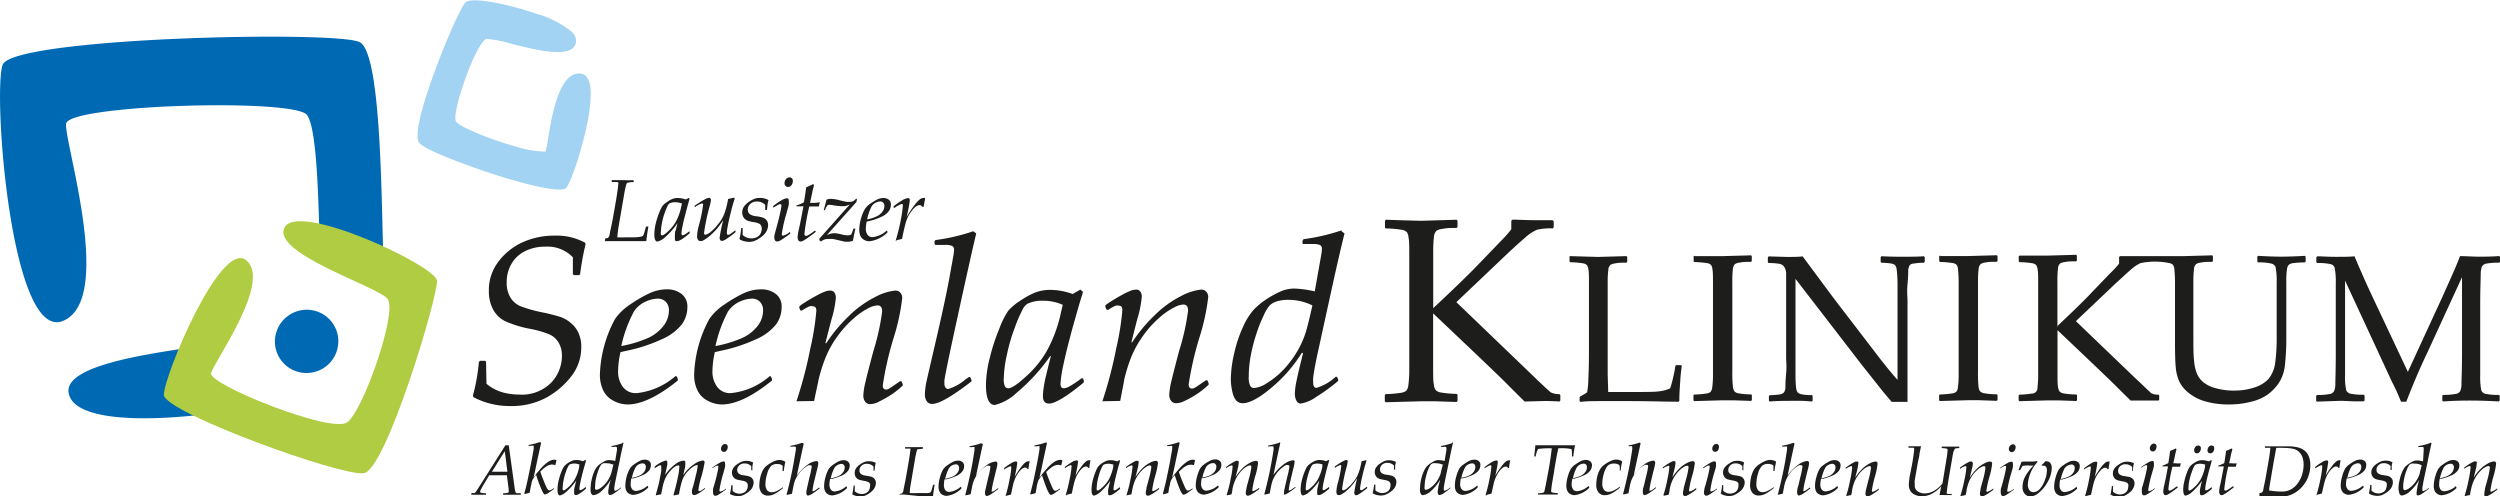
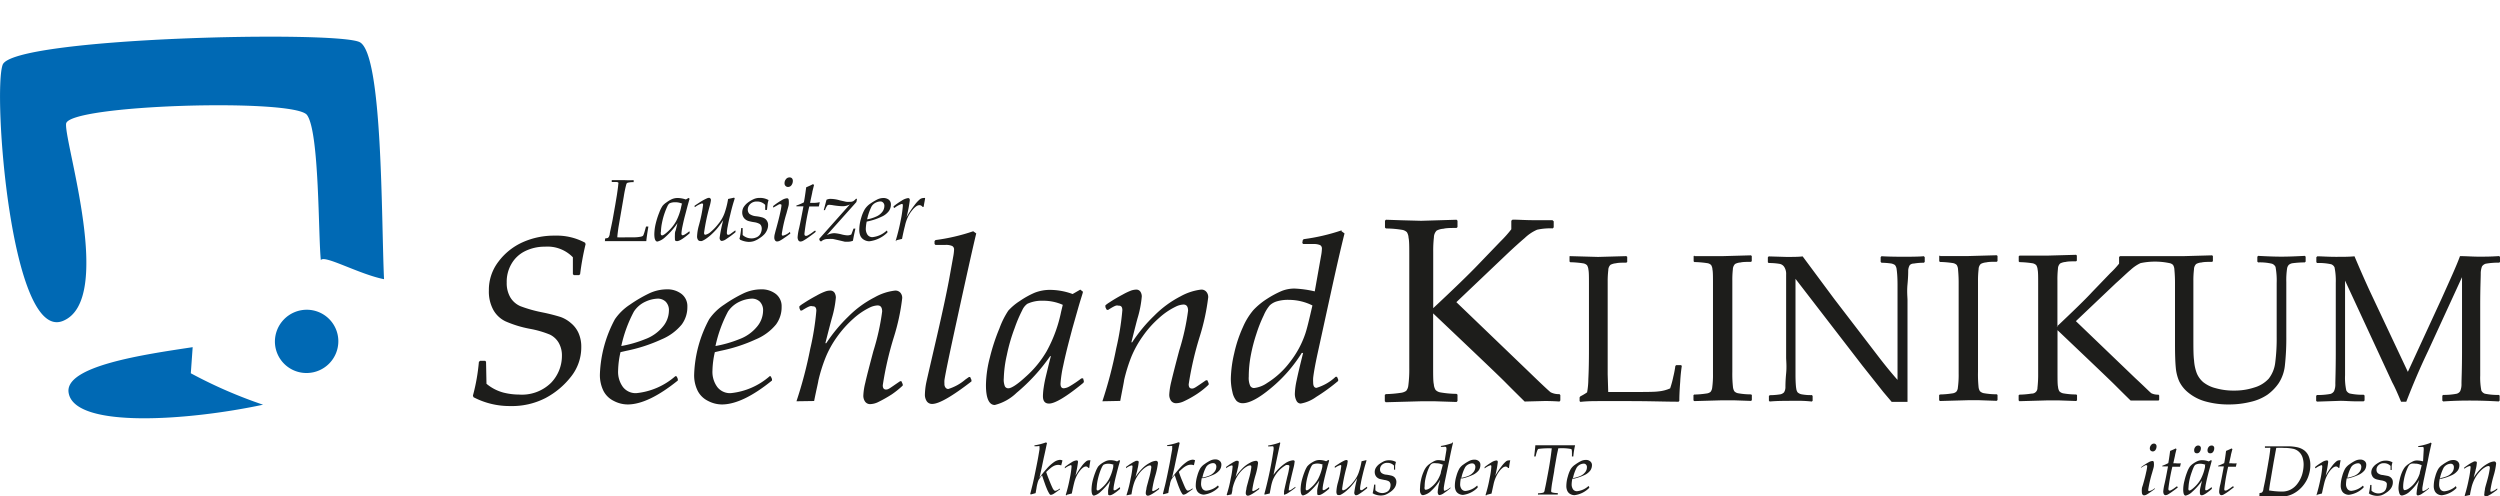
<svg xmlns="http://www.w3.org/2000/svg" id="Ebene_1" data-name="Ebene 1" viewBox="0 0 283 56.09" width="1920" height="381">
  <defs>
    <style>.cls-1{fill:#1d1d1b;}.cls-1,.cls-2,.cls-3,.cls-5{fill-rule:evenodd;}.cls-2{fill:#a2d3f3;}.cls-3{fill:#0069b4;}.cls-4{fill:none;}.cls-5{fill:#afcc43;}</style>
  </defs>
  <path class="cls-1" d="M979.88,546.9q3.51-3.28,5.07-4.91l2.56-2.66a12.77,12.77,0,0,0,1.21-1.36V537l.14-.12c.71,0,1.48.06,2.32.06l2.2,0,.14.13v.68l-.11.12a6.91,6.91,0,0,0-1.77.15,4.78,4.78,0,0,0-1.39.93c-.61.52-1.31,1.15-2.1,1.9l-5.65,5.37,8.4,8.07c1.35,1.31,2.1,2,2.27,2.13a2,2,0,0,0,1,.21l.1.11v.61l-.1.12q-.81-.06-1.68-.06l-2.26.06c-.84-.83-1.59-1.57-2.22-2.21s-3.35-3.23-8.14-7.77v3.09l0,2.83c0,1.09,0,1.8.08,2.11a1.39,1.39,0,0,0,.2.64,1,1,0,0,0,.51.27,11.21,11.21,0,0,0,1.86.17l.11.09v.72l-.11.11-2.46-.08-1.55,0-4,.11-.11-.11v-.72l.11-.09a13.68,13.68,0,0,0,1.73-.15,1.31,1.31,0,0,0,.58-.22,1.14,1.14,0,0,0,.24-.59,13.78,13.78,0,0,0,.11-2v-9.77l0-2.83c0-1.1,0-1.81-.08-2.13a1.34,1.34,0,0,0-.19-.64,1,1,0,0,0-.51-.26,11.39,11.39,0,0,0-1.86-.16l-.11-.1V537l.11-.11,1.75.06,2.24.06,4-.12.11.11v.72l-.11.1c-.64,0-1.14,0-1.48.09a1.89,1.89,0,0,0-.77.21,1.1,1.1,0,0,0-.31.75,13.49,13.49,0,0,0-.08,1.63l0,3.34v3Zm15.38-5.81.08-.08,3.2.09,3.2-.09.1.08v.58l-.1.08c-.5,0-.91,0-1.18.07a1.67,1.67,0,0,0-.61.17.84.84,0,0,0-.25.6,10.56,10.56,0,0,0-.07,1.31l0,2.67v5.12c0,1.29,0,2.18,0,2.7l.06,2H1002c1.82,0,2.95,0,3.4-.07a4.16,4.16,0,0,0,1.3-.34,11,11,0,0,0,.36-1.33,11.24,11.24,0,0,0,.23-1.21l.1-.09h.55l.08.09a17.83,17.83,0,0,0-.18,1.8c-.07.89-.1,1.61-.1,2.16l-.09.09c-1.41,0-3.27-.07-5.57-.07l-3.27,0c-.74,0-1.5,0-2.27.09l-.09-.09V557l.09-.12a6,6,0,0,0,.76-.45,8.54,8.54,0,0,0,.14-1.5c.05-.94.07-2.08.07-3.41v-5l0-2.27c0-.88,0-1.44-.06-1.7a1.16,1.16,0,0,0-.16-.51.82.82,0,0,0-.41-.21,11.13,11.13,0,0,0-1.49-.13l-.08-.08v-.58Zm14.19-.08,1.4,0,1.8,0,3.2-.09.09.08v.58l-.09.08c-.51,0-.91,0-1.19.07a1.49,1.49,0,0,0-.61.17.89.89,0,0,0-.25.6,10.94,10.94,0,0,0-.06,1.31l0,2.67v7.63a13.46,13.46,0,0,0,.07,1.69,1.16,1.16,0,0,0,.16.51.77.77,0,0,0,.41.22,8.26,8.26,0,0,0,1.48.13l.09.07v.58l-.09.09-2-.07-1.24,0-3.2.09-.08-.09v-.58l.08-.07a10.26,10.26,0,0,0,1.39-.12.87.87,0,0,0,.46-.18.91.91,0,0,0,.19-.47,10.67,10.67,0,0,0,.09-1.59v-7.82l0-2.27c0-.88,0-1.45-.06-1.7a1.06,1.06,0,0,0-.15-.51.75.75,0,0,0-.41-.21,11.13,11.13,0,0,0-1.49-.13l-.08-.08v-.58l.08-.08Zm8.53,16.47-.1-.11v-.53l.1-.09a7.25,7.25,0,0,0,1.08-.08.82.82,0,0,0,.53-.24,1.1,1.1,0,0,0,.16-.52c0-.23,0-.78.08-1.62s0-1.44,0-1.81v-9.37a1.47,1.47,0,0,0-.21-.87.8.8,0,0,0-.56-.36,7.33,7.33,0,0,0-1.21-.09l-.09-.09v-.55l.09-.11,2,.06c.75,0,1.37,0,1.85-.06l3.57,4.81,5.23,6.82c.64.82,1.28,1.61,1.94,2.35v-9c0-.27,0-.87,0-1.77s-.06-1.49-.1-1.74a.91.91,0,0,0-.19-.49,1.09,1.09,0,0,0-.53-.19,8.49,8.49,0,0,0-1-.07l-.09-.1v-.53l.09-.11q.9.06,2.58.06t2.22-.06l.1.11v.53l-.09.1a6.37,6.37,0,0,0-1.14.09c-.26,0-.44.12-.5.24a1.42,1.42,0,0,0-.14.51c0,.23,0,.76-.08,1.6s0,1.45,0,1.82v8.7c0,1,0,1.75,0,2.79h-1.79l-.94-1.11-2.38-3-7.57-9.82v8.89c0,.36,0,1,0,1.91s.05,1.46.09,1.65a.92.92,0,0,0,.15.4,1,1,0,0,0,.39.21,5.5,5.5,0,0,0,1.22.1l.09.09v.55l-.09.09a14.17,14.17,0,0,0-1.88-.08c-1.11,0-2.08,0-2.91.08ZM1037.27,541l1.39,0,1.8,0,3.21-.09.09.08v.58l-.09.08c-.52,0-.91,0-1.19.07a1.61,1.61,0,0,0-.61.17.84.84,0,0,0-.25.6,10.56,10.56,0,0,0-.07,1.31l0,2.67v5.37l0,2.26a14.24,14.24,0,0,0,.06,1.69,1.11,1.11,0,0,0,.16.51.87.87,0,0,0,.41.22,8.41,8.41,0,0,0,1.49.13l.09.07v.58l-.09.09-2-.07-1.24,0-3.19.09-.09-.09v-.58l.09-.07a10.06,10.06,0,0,0,1.38-.12.84.84,0,0,0,.46-.18.77.77,0,0,0,.19-.47,10.67,10.67,0,0,0,.09-1.59v-7.82l0-2.27a16.11,16.11,0,0,0-.07-1.7,1.06,1.06,0,0,0-.15-.51.82.82,0,0,0-.41-.21,10.91,10.91,0,0,0-1.48-.13l-.09-.08v-.58l.09-.08Zm13.19,8c1.86-1.76,3.21-3.06,4-3.92l2.06-2.14a10,10,0,0,0,1-1.08v-.76l.12-.09c.56,0,1.18,0,1.85,0,1.92,0,3.43,0,5.35,0l3.21-.09.09.08v.58l-.09.08c-.52,0-.92,0-1.2.07a1.44,1.44,0,0,0-.6.17.84.84,0,0,0-.25.6,10.56,10.56,0,0,0-.07,1.31l0,2.67v3.68c0,1.22,0,2.11.08,2.68a5,5,0,0,0,.31,1.44,2.67,2.67,0,0,0,.73,1,3.71,3.71,0,0,0,1.41.68,7.31,7.31,0,0,0,2.07.27,7.15,7.15,0,0,0,2.3-.35,3.55,3.55,0,0,0,1.63-1,3.62,3.62,0,0,0,.73-1.77,21.42,21.42,0,0,0,.17-3v-3.57q0-.92,0-2.49a8.37,8.37,0,0,0-.13-1.82.72.72,0,0,0-.4-.36,6,6,0,0,0-1.57-.15l-.09-.09v-.55l.09-.1q1.65.09,2.64.09t2.64-.09l.1.09v.56l-.1.09a11.22,11.22,0,0,0-1.37.09.86.86,0,0,0-.44.19.79.79,0,0,0-.19.4,8.75,8.75,0,0,0-.09,1.53l0,2.61v3.52a28.3,28.3,0,0,1-.16,3.33,4.55,4.55,0,0,1-.7,2,5.32,5.32,0,0,1-1.28,1.31,5.61,5.61,0,0,1-1.91.81,10.07,10.07,0,0,1-2.41.29,9.62,9.62,0,0,1-2.76-.36,5.27,5.27,0,0,1-1.9-1,3.74,3.74,0,0,1-1-1.25,4.89,4.89,0,0,1-.39-1.54c-.06-.59-.09-1.5-.09-2.71v-4.45l0-2.27a16,16,0,0,0-.07-1.7,1.06,1.06,0,0,0-.15-.51.75.75,0,0,0-.41-.21,8,8,0,0,0-3.27,0,4.4,4.4,0,0,0-1.11.75c-.49.41-1,.92-1.68,1.52l-4.53,4.3,6.73,6.46c1.08,1,1.68,1.61,1.81,1.7a1.68,1.68,0,0,0,.81.16l.08.09v.49l-.07.09c-.44,0-.89,0-1.35,0l-1.81,0c-.68-.66-1.27-1.25-1.78-1.76s-2.68-2.58-6.5-6.21v4.73c0,.87,0,1.44.06,1.69a1.11,1.11,0,0,0,.16.51.87.87,0,0,0,.41.22,8.53,8.53,0,0,0,1.49.13l.09.07v.58l-.09.09-2-.07-1.24,0-3.19.09-.09-.09v-.58l.09-.07a10.06,10.06,0,0,0,1.38-.12.63.63,0,0,0,.66-.65,13.1,13.1,0,0,0,.08-1.59v-7.82l0-2.27c0-.88,0-1.44-.06-1.7a1.16,1.16,0,0,0-.16-.51.82.82,0,0,0-.41-.21,10.91,10.91,0,0,0-1.48-.13l-.09-.08v-.58l.09-.08,1.39,0,1.8,0,3.21-.09.09.08v.58l-.09.08c-.52,0-.91,0-1.19.07a1.61,1.61,0,0,0-.61.17.84.84,0,0,0-.25.6,10.94,10.94,0,0,0-.06,1.31l0,2.67V549Zm50.08-8,.1.1v.57l-.09.08a8.1,8.1,0,0,0-1.53.12.77.77,0,0,0-.42.31,2.28,2.28,0,0,0-.14.84c0,.42-.06,1.6-.06,3.54v5.34c0,.78,0,1.65,0,2.63a7.62,7.62,0,0,0,.13,1.7.71.71,0,0,0,.39.35,7,7,0,0,0,1.59.14l.09.08v.57l-.1.09c-1.22-.07-2.28-.1-3.18-.1-.61,0-1.65,0-3.11.1l-.1-.09v-.56l.09-.09a7.63,7.63,0,0,0,1.52-.13.66.66,0,0,0,.42-.31,2,2,0,0,0,.14-.85c0-.42.06-1.6.06-3.53v-8.51l-3.85,8.38c-1,2.09-1.74,3.87-2.46,5.72h-.59c-.42-1-.68-1.6-1-2.19l-5.34-11.52v8.11q0,1.13,0,2.61a6.73,6.73,0,0,0,.14,1.71.71.71,0,0,0,.39.35,6.81,6.81,0,0,0,1.58.14l.1.09v.56l-.11.1-.71,0c-.74,0-1.37-.06-1.9-.06l-2.67.09-.09-.09v-.56l.09-.1a7.86,7.86,0,0,0,1.52-.12.7.7,0,0,0,.41-.31,1.84,1.84,0,0,0,.15-.83c0-.4.05-1.58.05-3.55v-5.32c0-.7,0-1.56,0-2.57a7.63,7.63,0,0,0-.14-1.75.69.69,0,0,0-.38-.35,6.43,6.43,0,0,0-1.59-.14l-.09-.09v-.56l.1-.11c.51,0,1.21.06,2.08.06s1.53,0,2.14-.06q.95,2.25,1.8,4.08l4.24,9,3.81-8.27c1-2.23,1.74-3.84,2.09-4.83.72,0,1.42.06,2.12.06s1.35,0,2.21-.06ZM871.18,556.78a21.7,21.7,0,0,0,.67-3.8l.14-.12h.57l.1.1.05,2.5a5,5,0,0,0,1.93,1,7.34,7.34,0,0,0,1.74.22,4.7,4.7,0,0,0,3.65-1.34,4.41,4.41,0,0,0,1.22-3.05,2.85,2.85,0,0,0-.37-1.48,2.34,2.34,0,0,0-1-.92,11.26,11.26,0,0,0-2.24-.65,12.6,12.6,0,0,1-2.78-.85,3.11,3.11,0,0,1-1.39-1.32,4.33,4.33,0,0,1-.49-2.15,5.24,5.24,0,0,1,1.08-3.28,7,7,0,0,1,2.72-2.19,8.67,8.67,0,0,1,3.69-.76,6.73,6.73,0,0,1,3.4.8l.06.16a30.23,30.23,0,0,0-.62,3.4l-.11.11h-.6l-.11-.11v-1.91a4,4,0,0,0-3.16-1.2,5,5,0,0,0-2.24.5,3.61,3.61,0,0,0-1.56,1.46A4,4,0,0,0,875,544a3.19,3.19,0,0,0,.41,1.68,2.47,2.47,0,0,0,1.15,1,15.5,15.5,0,0,0,2.49.7,20.52,20.52,0,0,1,2.05.52,3.64,3.64,0,0,1,1.17.69,3.08,3.08,0,0,1,.87,1.15,3.79,3.79,0,0,1,.3,1.57,5.32,5.32,0,0,1-1.19,3.38,9,9,0,0,1-2.87,2.39,8.28,8.28,0,0,1-4,.9,8.8,8.8,0,0,1-4.14-1l-.06-.16Zm71.25.66a49.11,49.11,0,0,0,1.57-6,30.29,30.29,0,0,0,.69-4.31c0-.34-.12-.51-.37-.51s-.2-.2-1.26.49l-.16-.05-.13-.28,0-.2a3.44,3.44,0,0,1,.47-.34c.5-.33,1-.62,1.49-.88a7.08,7.08,0,0,1,1-.47,2,2,0,0,1,.5-.09.55.55,0,0,1,.52.26,1,1,0,0,1,.14.53,12.16,12.16,0,0,1-.44,2.32c-.1.32-.34,1.28-.74,2.86l.09,0a17.2,17.2,0,0,1,2.48-3,11.78,11.78,0,0,1,3-2.21,6.34,6.34,0,0,1,2.31-.76.72.72,0,0,1,.61.25.9.9,0,0,1,.21.62,24.82,24.82,0,0,1-.94,4.38,36.55,36.55,0,0,0-1.27,5.47c0,.32.12.48.37.48s.36-.1,1.59-.94l.15,0,.15.34,0,.16a9.26,9.26,0,0,1-1.24,1,11.5,11.5,0,0,1-1.58.89,2.19,2.19,0,0,1-.82.21.7.7,0,0,1-.62-.28,1.18,1.18,0,0,1-.2-.7,7.91,7.91,0,0,1,.22-1.43c.15-.64.45-1.83.91-3.56a26.24,26.24,0,0,0,1-4.5c0-.46-.17-.7-.52-.7a2.17,2.17,0,0,0-.86.23,7.87,7.87,0,0,0-1.88,1.27,11.54,11.54,0,0,0-1.85,2.06,11.81,11.81,0,0,0-1.31,2.35,18.35,18.35,0,0,0-.82,2.64c0,.12-.2,1.07-.44,2.36Zm-48.2-2.85.14.33,0,.17q-3.36,2.71-5.69,2.71a3.41,3.41,0,0,1-1.56-.4,2.58,2.58,0,0,1-1.17-1.14,4.06,4.06,0,0,1-.4-1.9,14.12,14.12,0,0,1,1.7-6.21,6.11,6.11,0,0,1,1.7-1.65,15.65,15.65,0,0,1,2.15-1.26,4.73,4.73,0,0,1,2-.47,2.62,2.62,0,0,1,1.69.52,1.75,1.75,0,0,1,.66,1.45,3.31,3.31,0,0,1-.63,2,5.87,5.87,0,0,1-2.29,1.69,18,18,0,0,1-4,1.3l-.65.15a10.2,10.2,0,0,0-.27,2.09,2.9,2.9,0,0,0,.55,1.86,1.82,1.82,0,0,0,1.52.69,7.88,7.88,0,0,0,4.42-1.93l.16.05Zm-6.28-3.4a13.53,13.53,0,0,0,2.72-.78,4.67,4.67,0,0,0,2-1.41,2.86,2.86,0,0,0,.69-1.79,1.36,1.36,0,0,0-.37-1.05,1.3,1.3,0,0,0-.89-.34,3.63,3.63,0,0,0-1.34.32,3.1,3.1,0,0,0-1.36,1.14,15,15,0,0,0-1.43,3.91Zm16.93,3.4.15.33,0,.17c-2.23,1.81-4.13,2.71-5.68,2.71a3.41,3.41,0,0,1-1.56-.4,2.58,2.58,0,0,1-1.17-1.14,3.94,3.94,0,0,1-.4-1.9,14.12,14.12,0,0,1,1.7-6.21,6.11,6.11,0,0,1,1.7-1.65,15.65,15.65,0,0,1,2.15-1.26,4.73,4.73,0,0,1,2-.47,2.62,2.62,0,0,1,1.69.52,1.75,1.75,0,0,1,.66,1.45,3.31,3.31,0,0,1-.63,2,5.87,5.87,0,0,1-2.29,1.69,18,18,0,0,1-4,1.3l-.64.15a10.2,10.2,0,0,0-.27,2.09,2.9,2.9,0,0,0,.55,1.86,1.82,1.82,0,0,0,1.52.69,7.88,7.88,0,0,0,4.42-1.93l.15.05Zm-6.27-3.4a13.53,13.53,0,0,0,2.72-.78,4.67,4.67,0,0,0,2-1.41,2.86,2.86,0,0,0,.69-1.79,1.39,1.39,0,0,0-.37-1.05,1.3,1.3,0,0,0-.89-.34,3.63,3.63,0,0,0-1.34.32,3.17,3.17,0,0,0-1.37,1.14,15.07,15.07,0,0,0-1.42,3.91Zm9.19,6.25a47.7,47.7,0,0,0,1.56-5.94,30.07,30.07,0,0,0,.69-4.31c0-.33-.13-.5-.37-.5s-.2-.2-1.27.48l-.16,0-.12-.28,0-.2a3.44,3.44,0,0,1,.47-.34c.5-.33,1-.62,1.49-.88a6.52,6.52,0,0,1,1-.47,1.66,1.66,0,0,1,.5-.09.57.57,0,0,1,.53.26,1.1,1.1,0,0,1,.14.52,11.71,11.71,0,0,1-.45,2.33c-.09.32-.34,1.27-.74,2.85l.1,0a17.63,17.63,0,0,1,2.48-3,11.8,11.8,0,0,1,3-2.2,6.09,6.09,0,0,1,2.31-.76.74.74,0,0,1,.61.25.88.88,0,0,1,.2.61,23.73,23.73,0,0,1-.94,4.39,37,37,0,0,0-1.26,5.47q0,.48.36.48c.3,0,.37-.11,1.6-.94l.15,0,.15.34,0,.15a10,10,0,0,1-1.24,1,15.22,15.22,0,0,1-1.58.89,2.19,2.19,0,0,1-.82.21.69.69,0,0,1-.62-.28,1.14,1.14,0,0,1-.2-.7,7.09,7.09,0,0,1,.22-1.43c.14-.65.45-1.83.91-3.57a26.41,26.41,0,0,0,1-4.5q0-.69-.51-.69a2.27,2.27,0,0,0-.86.22,8,8,0,0,0-1.88,1.27,12.27,12.27,0,0,0-1.85,2.06,11.39,11.39,0,0,0-1.31,2.36,18,18,0,0,0-.82,2.64c0,.12-.22,1-.47,2.27Zm20-19.25.35.25q-.52,2.13-2.22,9.94-1.22,5.58-1.38,6.67a3.1,3.1,0,0,0,0,.41.64.64,0,0,0,.13.44.4.4,0,0,0,.3.15,5.41,5.41,0,0,0,1.95-1.08l.4-.28.13,0,.15.34,0,.16q-3.3,2.55-4.44,2.55a.71.71,0,0,1-.62-.3,1.33,1.33,0,0,1-.21-.8,7.62,7.62,0,0,1,.17-1.39c.12-.56.53-2.31,1.21-5.26s1.09-4.91,1.35-6.29l.47-2.61a5.44,5.44,0,0,0,.1-.81.43.43,0,0,0-.22-.42,1.74,1.74,0,0,0-.74-.12h-1.15l-.1-.11,0-.32.11-.12a21.87,21.87,0,0,0,4.28-1Zm12.44,16.64.1.35-.05.16c-1.91,1.57-3.22,2.36-3.9,2.36q-.69,0-.69-.84a7.29,7.29,0,0,1,.09-1c.06-.42.15-.87.27-1.36l.34-1.4.2-.77-.08,0a20.85,20.85,0,0,1-3.8,4.15,5.47,5.47,0,0,1-2.47,1.38c-.64,0-1-.74-1-2.23a13,13,0,0,1,.45-3.17,22.13,22.13,0,0,1,1.08-3.28,9.45,9.45,0,0,1,1-2,6.36,6.36,0,0,1,1.3-1.09,9.79,9.79,0,0,1,1.69-.94,4.75,4.75,0,0,1,1.76-.32,7.49,7.49,0,0,1,2.53.47l.87-.5.3.24c0,.13-.24.78-.57,1.95l-.63,2.22-.34,1.29c-.24.92-.48,1.89-.69,2.89a13.33,13.33,0,0,0-.31,2.06c0,.35.12.52.37.52a1.55,1.55,0,0,0,.62-.2,12.15,12.15,0,0,0,1.37-.92l.12,0Zm-2.3-8.31a5.41,5.41,0,0,0-2.24-.46,3.84,3.84,0,0,0-1.77.35,1.8,1.8,0,0,0-.58.74,15.44,15.44,0,0,0-.85,2,19.79,19.79,0,0,0-.89,3.08,13.29,13.29,0,0,0-.34,2.6,2,2,0,0,0,.13.93.43.43,0,0,0,.39.21c.33,0,1-.42,1.92-1.27a11.66,11.66,0,0,0,2.42-2.94,15.81,15.81,0,0,0,1.63-4.46l.18-.75Zm31.56-8.33.34.25c-.43,1.72-.91,3.83-1.46,6.33l-1.61,7.36c-.27,1.25-.42,2.14-.48,2.66a4.18,4.18,0,0,0,0,.51c0,.41.12.62.38.62a5.44,5.44,0,0,0,2.16-1.25l.16,0,.13.3,0,.17a21.06,21.06,0,0,1-2.49,1.81,4.24,4.24,0,0,1-1.75.75.54.54,0,0,1-.47-.3,1.69,1.69,0,0,1-.19-.88,8.17,8.17,0,0,1,.2-1.45c.13-.65.38-1.68.73-3.1H965a16.38,16.38,0,0,1-3.51,4c-1.35,1.13-2.42,1.69-3.18,1.69a1,1,0,0,1-.7-.27,2.21,2.21,0,0,1-.46-1,6.43,6.43,0,0,1-.18-1.54,13.83,13.83,0,0,1,.38-2.83,14.9,14.9,0,0,1,1-3,7.65,7.65,0,0,1,1.17-1.9,8,8,0,0,1,1.54-1.27,11,11,0,0,1,1.68-.9,3.94,3.94,0,0,1,1.43-.27,12.26,12.26,0,0,1,2.3.32l.71-4a5,5,0,0,0,.1-.83.43.43,0,0,0-.21-.41,1.8,1.8,0,0,0-.75-.12h-1.15l-.11-.11.05-.32.1-.12a22.47,22.47,0,0,0,4.3-1Zm-3.3,8.4a6,6,0,0,0-2.65-.63,4.36,4.36,0,0,0-1.37.17,2,2,0,0,0-.79.44,4.34,4.34,0,0,0-.69,1.13,15.6,15.6,0,0,0-.84,2.12,18.49,18.49,0,0,0-.64,2.48,13,13,0,0,0-.22,2.36,2.18,2.18,0,0,0,.15,1,.48.48,0,0,0,.46.28,3.21,3.21,0,0,0,1.47-.57,9.52,9.52,0,0,0,2.59-2.38,10.78,10.78,0,0,0,1.72-3.17c.18-.51.44-1.58.81-3.2Z" transform="translate(-817.64 -512.05)" />
-   <path class="cls-2" d="M870.37,512.28h0c.31-.32,1.54-.28,3.1,0a34.05,34.05,0,0,1,5,1.33,10.8,10.8,0,0,1,3.88,2,1.37,1.37,0,0,1,.49,1.2c-.22,1.25-2,1.26-4.06.9-1.05-.19-2.21-.48-3.24-.73a13.19,13.19,0,0,0-2.83-.56h0c-.53.15-1.47,2-2.25,4.11s-1.4,4.32-1.25,5.08h0v.06h0c.09.25.65.62,1.48,1a33.37,33.37,0,0,0,5.07,1.85,12,12,0,0,0,3.64.66,13.93,13.93,0,0,0,.28-1.47h0c.44-2.65,1.22-7.33,3.51-7.38h0a1,1,0,0,1,.55.13c.53.29.76,1.06.77,2.08a16.4,16.4,0,0,1-.37,3.32c-.63,3.21-1.9,6.85-2.41,7.44l0,0v0h0c-.63.56-4.37-.32-8.14-1.54s-7.51-2.7-8.36-3.44a.57.57,0,0,1-.11-.11h0c-1-1.07,1.72-8.45,3.61-12.81.37-.83.7-1.56,1-2.11a5.73,5.73,0,0,1,.66-1.11Z" transform="translate(-817.64 -512.05)" />
  <path class="cls-3" d="M861.11,543.56c-.31-6.66-.13-25.43-2.75-26.77s-39.29-.53-40.42,2.56.93,31.35,6.81,29,.17-20.15.37-22.32,25.85-2.91,27.27-1,1.27,13.77,1.57,16.44c.33-.67,4.29,1.58,7.15,2.15Zm-21.69,7.76c-5.34.81-14.64,2.12-14,5.22.77,4,13.5,3.1,22,1.29a53,53,0,0,1-8.18-3.56l.21-2.95Z" transform="translate(-817.64 -512.05)" />
  <path class="cls-4" d="M852.29,547.08a3.57,3.57,0,0,1,3.65,3.52,3.6,3.6,0,0,1-3.53,3.64,3.57,3.57,0,0,1-3.65-3.52,3.61,3.61,0,0,1,3.53-3.64Z" transform="translate(-817.64 -512.05)" />
  <path class="cls-3" d="M852.29,547.08a3.57,3.57,0,0,1,3.65,3.52,3.6,3.6,0,0,1-3.53,3.64,3.57,3.57,0,0,1-3.65-3.52,3.61,3.61,0,0,1,3.53-3.64Z" transform="translate(-817.64 -512.05)" />
-   <path class="cls-5" d="M867.11,543.71c.19,1.63-5.75,21.46-8.27,21.87s-22.58-6.88-22.65-8.85,6.43-17.68,9.34-15.24-3.69,11.5-4,12.77,13.58,6.85,15.4,5.57,5.77-12.57,4.57-14-13.26-5.18-11.63-8.09,17,4.35,17.22,6Z" transform="translate(-817.64 -512.05)" />
  <path class="cls-1" d="M886.13,539.23l0,0,0-.21,0,0,.32-.07.1-.1a1.1,1.1,0,0,0,.11-.31c0-.16.15-.72.33-1.66l.3-1.69.18-1.08c.11-.73.16-1.15.16-1.25a.26.26,0,0,0,0-.18.4.4,0,0,0-.21-.06l-.53,0,0,0,0-.21,0,0c.41,0,.9,0,1.48,0a9.23,9.23,0,0,0,1,0l0,0,0,.22,0,0c-.41,0-.63.06-.67.07a.21.21,0,0,0-.1.06.36.36,0,0,0-.06.11,13.1,13.1,0,0,0-.29,1.4l-.6,3.48c-.07.5-.12.88-.13,1.13a9.44,9.44,0,0,0,1,0h1a4,4,0,0,0,.59-.06.88.88,0,0,0,.27-.08.3.3,0,0,0,.09-.1s.06-.16.12-.34l.18-.64.05,0h.21l0,.05c-.13.77-.2,1.3-.23,1.6l0,0-1.74,0-2.28,0c-.23,0-.45,0-.68,0Zm9.58-1,0,.13v.06c-.7.6-1.17.89-1.42.89s-.25-.1-.25-.31a3.43,3.43,0,0,1,0-.39c0-.16,0-.33.09-.52l.13-.53.07-.29h0a8.09,8.09,0,0,1-1.37,1.57,2,2,0,0,1-.9.52c-.23,0-.35-.28-.35-.84a5.59,5.59,0,0,1,.16-1.2,8.72,8.72,0,0,1,.4-1.25,3.61,3.61,0,0,1,.37-.75,2,2,0,0,1,.47-.41,3.11,3.11,0,0,1,.61-.36,1.66,1.66,0,0,1,.64-.12,2.9,2.9,0,0,1,.92.17l.31-.18.11.09s-.08.29-.21.74l-.22.84-.13.49c-.09.35-.17.71-.25,1.09a5.46,5.46,0,0,0-.11.78c0,.13.05.2.14.2a.59.59,0,0,0,.22-.08,4.07,4.07,0,0,0,.5-.35l0,0Zm-.83-3.15a1.91,1.91,0,0,0-.82-.17,1.47,1.47,0,0,0-.64.13.84.84,0,0,0-.21.28,7.71,7.71,0,0,0-.31.75,7.86,7.86,0,0,0-.32,1.16,5.53,5.53,0,0,0-.12,1,.68.68,0,0,0,0,.35.15.15,0,0,0,.14.08q.18,0,.69-.48a4.54,4.54,0,0,0,.88-1.11,6.12,6.12,0,0,0,.59-1.69l.07-.29Zm1.39.4,0-.11,0-.07.64-.42a5.6,5.6,0,0,1,.69-.38.81.81,0,0,1,.29-.09.21.21,0,0,1,.17.08.28.28,0,0,1,.06.18,4.61,4.61,0,0,1-.15.7,22.8,22.8,0,0,0-.63,3c0,.15.05.22.15.22a1.33,1.33,0,0,0,.6-.32,5.88,5.88,0,0,0,.89-.94,4.08,4.08,0,0,0,.69-1.22,9.18,9.18,0,0,0,.39-1.57l.68-.15.07.07a4.09,4.09,0,0,1-.12.41q-.2.65-.39,1.47c-.14.55-.23,1-.29,1.33a4.51,4.51,0,0,0-.09.7c0,.15.05.23.16.23a.4.4,0,0,0,.21-.08l.55-.4.06,0,0,.12v.06a11.71,11.71,0,0,1-1.14.84.94.94,0,0,1-.41.15.2.2,0,0,1-.18-.11.4.4,0,0,1-.07-.24,16,16,0,0,1,.41-2l0,0-.37.53c-.13.17-.27.36-.44.55a8.2,8.2,0,0,1-.59.59,5.26,5.26,0,0,1-.62.48,2.26,2.26,0,0,1-.4.21.54.54,0,0,1-.19,0,.3.3,0,0,1-.25-.14.67.67,0,0,1-.1-.41,5.34,5.34,0,0,1,.19-1.17,16.32,16.32,0,0,0,.49-2.38c0-.1-.05-.16-.13-.16a2.55,2.55,0,0,0-.76.4l-.06,0Zm5.07,3.6a7,7,0,0,0,.2-1.25l0,0h.17l0,0v.79a1.44,1.44,0,0,0,1,.38,1.17,1.17,0,0,0,.46-.08.93.93,0,0,0,.61-.57,1.22,1.22,0,0,0,.09-.46.77.77,0,0,0-.06-.3.49.49,0,0,0-.21-.24,1.79,1.79,0,0,0-.58-.18,5,5,0,0,1-.63-.13,1,1,0,0,1-.36-.18.89.89,0,0,1-.27-.33,1,1,0,0,1-.1-.45,1.21,1.21,0,0,1,.15-.6,2,2,0,0,1,.46-.51,3.33,3.33,0,0,1,.64-.39,1.58,1.58,0,0,1,.72-.16,1.91,1.91,0,0,1,1,.24l0,.05a2.21,2.21,0,0,0-.11.52l-.06.55,0,0h-.15l-.05,0c0-.19,0-.38,0-.57a1.23,1.23,0,0,0-.94-.38,1,1,0,0,0-.74.27.87.87,0,0,0-.29.65.66.66,0,0,0,.19.48,1.46,1.46,0,0,0,.71.26,4.42,4.42,0,0,1,.67.12,1.1,1.1,0,0,1,.37.16.83.83,0,0,1,.26.3.84.84,0,0,1,.1.42,1.41,1.41,0,0,1-.11.54,1.66,1.66,0,0,1-.3.49,2.81,2.81,0,0,1-.56.46,2.76,2.76,0,0,1-.63.33,1.92,1.92,0,0,1-.59.09,2.53,2.53,0,0,1-1-.26l0-.06Zm5.11-6.32a.68.68,0,0,1,.16-.46.49.49,0,0,1,.4-.2.37.37,0,0,1,.28.1.44.44,0,0,1,.1.29.81.81,0,0,1-.15.48.47.47,0,0,1-.39.21.38.38,0,0,1-.29-.12.4.4,0,0,1-.11-.3Zm-1.29,2.75,0-.11v-.06a8.65,8.65,0,0,1,1-.68,1.34,1.34,0,0,1,.57-.2c.13,0,.2.1.2.29a2.33,2.33,0,0,1,0,.38c0,.16-.12.49-.25,1a15.88,15.88,0,0,0-.54,2.36c0,.13,0,.2.14.2a1.76,1.76,0,0,0,.77-.42h0l.05.13v.06c-.23.18-.47.35-.71.51a4.1,4.1,0,0,1-.52.32.73.73,0,0,1-.26.06.26.26,0,0,1-.23-.12.54.54,0,0,1-.09-.31,1.62,1.62,0,0,1,.07-.47q.06-.26.15-.57c.21-.76.36-1.36.45-1.79a6.54,6.54,0,0,0,.14-.78c0-.12,0-.17-.12-.17a.27.27,0,0,0-.14,0l-.62.35-.05,0Zm4.76,2.59.05.11v.06c-.13.11-.35.28-.67.51a6.57,6.57,0,0,1-.69.46.76.76,0,0,1-.36.12.29.29,0,0,1-.23-.13.7.7,0,0,1-.09-.39,6,6,0,0,1,.17-1c.13-.58.29-1.4.49-2.47l-.8,0,0,0v-.09l0,0a5.16,5.16,0,0,0,.85-.36c.06-.29.15-.86.26-1.7.35-.15.61-.27.77-.36l.12.09-.19.76c0,.09-.11.52-.26,1.27l.36,0a2.68,2.68,0,0,0,.69-.07l.05,0-.11.48-1.08,0a25.68,25.68,0,0,0-.55,3.1c0,.15.06.23.19.23a.58.58,0,0,0,.25-.09,4.77,4.77,0,0,0,.54-.36l.17-.13.06,0Zm.52,1.16-.07-.2v0l3.48-3.91a1.7,1.7,0,0,1-.85.21,8.2,8.2,0,0,1-1-.1,3.77,3.77,0,0,0-.49-.06.42.42,0,0,0-.21.06,2.26,2.26,0,0,0-.27.54l0,0h-.14l0,0,.31-1.17a1,1,0,0,1,.49-.1,3.78,3.78,0,0,1,1,.16l.75.17a3.73,3.73,0,0,0,.46,0,.66.66,0,0,0,.34-.08,1.45,1.45,0,0,0,.32-.29l.09.08-.07.32-3.35,3.75a2.05,2.05,0,0,1,.85-.23,4.57,4.57,0,0,1,.79.13,3.11,3.11,0,0,0,.72.12,1,1,0,0,0,.42-.1l.25-.67.05,0h.16l0,0-.17.8-.11.58a1.55,1.55,0,0,1-.56.11l-.35,0-.5-.12-.83-.19a3.88,3.88,0,0,0-.57,0,1.12,1.12,0,0,0-.8.29Zm7.61-1.12.05.12v.07a3.5,3.5,0,0,1-2.06,1,1.21,1.21,0,0,1-.56-.15,1,1,0,0,1-.43-.43,1.68,1.68,0,0,1-.14-.72,4.64,4.64,0,0,1,.21-1.32,4.11,4.11,0,0,1,.41-1,2.25,2.25,0,0,1,.61-.63,7,7,0,0,1,.78-.47,1.62,1.62,0,0,1,.71-.18,1,1,0,0,1,.62.19.69.69,0,0,1,.24.55,1.3,1.3,0,0,1-.23.74,2.08,2.08,0,0,1-.83.64,6.81,6.81,0,0,1-1.45.5l-.23.05a4.58,4.58,0,0,0-.1.79,1.17,1.17,0,0,0,.2.71.66.66,0,0,0,.55.26,2.76,2.76,0,0,0,1.6-.73l.06,0Zm-2.27-1.29a4.12,4.12,0,0,0,1-.3,1.74,1.74,0,0,0,.72-.53,1.1,1.1,0,0,0,.25-.68.5.5,0,0,0-.14-.39.41.41,0,0,0-.32-.13,1.25,1.25,0,0,0-.48.12,1.12,1.12,0,0,0-.5.43,5.91,5.91,0,0,0-.51,1.48Zm3.34,2.49-.09-.07a23.26,23.26,0,0,0,.58-2.36,12.32,12.32,0,0,0,.23-1.58c0-.15,0-.23-.12-.23a2.7,2.7,0,0,0-.82.45l-.06,0-.05-.1,0-.08a8.39,8.39,0,0,1,.92-.64,1.77,1.77,0,0,1,.72-.29c.13,0,.2.08.2.24a14.49,14.49,0,0,1-.37,1.92,11.45,11.45,0,0,1,.9-1.36,3.81,3.81,0,0,1,.64-.69.74.74,0,0,1,.39-.12.33.33,0,0,1,.17,0l0,0c0,.18-.1.53-.16,1l-.14,0a.41.41,0,0,0-.33-.19.64.64,0,0,0-.34.11,2.16,2.16,0,0,0-.48.46,3.85,3.85,0,0,0-.5.78,4.52,4.52,0,0,0-.33,1q-.14.51-.33,1.47c-.33.08-.56.13-.67.17Z" transform="translate(-817.64 -512.05)" />
-   <path class="cls-1" d="M871,568l0,0,0-.17,0,0,.24,0,.13,0,.08-.07a3,3,0,0,0,.18-.25l.37-.58.08-.13,2.77-4.38h.38l.67,4.84a2.19,2.19,0,0,0,.1.48.23.23,0,0,0,.13.11l.46,0,0,0,0,.17,0,0c-.38,0-.7,0-1,0l-1,0,0,0,0-.17,0,0a2,2,0,0,0,.57-.06.2.2,0,0,0,.07-.17s0-.23-.06-.62l-.15-1.18h-2l-.56.93c-.06.09-.14.24-.26.45l-.2.38a.26.26,0,0,0,0,.11.1.1,0,0,0,.07.1,2.6,2.6,0,0,0,.59.06l0,0,0,.17,0,0c-.31,0-.6,0-.87,0s-.5,0-.83,0Zm2.32-2.58h1.76l-.3-2.33-1.46,2.33Zm5.48-3.34.1.07c-.1.39-.22,1-.38,1.69l-.23,1.1c-.09.46-.18.84-.26,1.16a11,11,0,0,1,.79-1,4.65,4.65,0,0,1,.87-.8,1.36,1.36,0,0,1,.67-.25.67.67,0,0,1,.28.07l-.14.56a1,1,0,0,0-.76,0,1.94,1.94,0,0,0-.44.27,6.12,6.12,0,0,0-.5.45c.09.29.22.62.37,1s.27.65.35.81a.77.77,0,0,0,.19.27.21.21,0,0,0,.11.05,1,1,0,0,0,.42-.19l.12-.07h0l0,.09v0a9,9,0,0,1-.74.52.8.8,0,0,1-.26.1l-.09,0a.53.53,0,0,1-.13-.15,4.13,4.13,0,0,1-.23-.47l-.24-.59c-.06-.15-.17-.46-.34-1a4.75,4.75,0,0,0-.31.41.72.72,0,0,0-.12.21,2.82,2.82,0,0,0-.1.33c0,.14-.07.31-.1.51l-.1.56-.54.15-.07-.05.2-.76c.08-.33.2-.88.36-1.66s.28-1.38.35-1.79l.15-.83a1.29,1.29,0,0,0,0-.25.13.13,0,0,0,0-.12.41.41,0,0,0-.23,0h-.34l0,0v-.1l0,0a6.77,6.77,0,0,0,1.26-.32Zm5.17,5.1,0,.11,0,.05q-.84.72-1.14.72c-.14,0-.2-.08-.2-.26s0-.18,0-.31.05-.27.08-.42l.1-.43.06-.23h0a6.73,6.73,0,0,1-1.12,1.27,1.59,1.59,0,0,1-.72.42c-.19,0-.28-.23-.28-.68a4,4,0,0,1,.13-1,6.67,6.67,0,0,1,.31-1,2.68,2.68,0,0,1,.31-.61,1.67,1.67,0,0,1,.38-.34,2.52,2.52,0,0,1,.49-.28,1.27,1.27,0,0,1,.52-.1,2.05,2.05,0,0,1,.74.14l.26-.15.09.07-.17.6-.19.68-.1.4c-.07.28-.14.57-.2.88a4.09,4.09,0,0,0-.09.63c0,.11,0,.16.11.16a.46.46,0,0,0,.18-.06,3.51,3.51,0,0,0,.4-.28Zm-.68-2.55a1.58,1.58,0,0,0-.65-.14,1.21,1.21,0,0,0-.52.11.55.55,0,0,0-.17.23,3.71,3.71,0,0,0-.25.6,5.4,5.4,0,0,0-.26.94,4.09,4.09,0,0,0-.1.8.89.89,0,0,0,0,.29.14.14,0,0,0,.12.06c.09,0,.28-.13.56-.39a3.67,3.67,0,0,0,.71-.9,4.62,4.62,0,0,0,.48-1.37l0-.23Zm4.83-2.55.1.07c-.13.53-.27,1.18-.43,2l-.47,2.25c-.08.39-.12.66-.14.82a.76.76,0,0,0,0,.15c0,.13,0,.2.11.2a1.65,1.65,0,0,0,.64-.39h0l0,.1v0a6.64,6.64,0,0,1-.73.55,1.1,1.1,0,0,1-.52.23.15.15,0,0,1-.13-.09.49.49,0,0,1-.06-.27,2.34,2.34,0,0,1,.06-.44c0-.2.11-.52.22-.95h0a4.85,4.85,0,0,1-1,1.25,1.66,1.66,0,0,1-.93.51.28.28,0,0,1-.2-.08.69.69,0,0,1-.14-.31,2.42,2.42,0,0,1,0-.47,4.67,4.67,0,0,1,.11-.87,5.19,5.19,0,0,1,.28-.91,2.54,2.54,0,0,1,.35-.59,2,2,0,0,1,.45-.38,2.93,2.93,0,0,1,.49-.28,1,1,0,0,1,.42-.08,3.15,3.15,0,0,1,.68.1l.2-1.22a1.29,1.29,0,0,0,0-.25.15.15,0,0,0-.06-.13.54.54,0,0,0-.22,0h-.34l0,0,0-.1,0,0a7.17,7.17,0,0,0,1.26-.32Zm-1,2.58a1.56,1.56,0,0,0-.78-.2,1.45,1.45,0,0,0-.4,0,.56.56,0,0,0-.23.14,1.74,1.74,0,0,0-.21.34,6,6,0,0,0-.24.66,7,7,0,0,0-.19.76,4.56,4.56,0,0,0-.06.72.74.74,0,0,0,0,.3.16.16,0,0,0,.14.08,1,1,0,0,0,.43-.17,3.27,3.27,0,0,0,.76-.73,3.58,3.58,0,0,0,.5-1c.05-.16.13-.49.24-1Zm3.89,2.45,0,.1v0a2.78,2.78,0,0,1-1.67.83,1,1,0,0,1-.45-.12.79.79,0,0,1-.35-.35,1.39,1.39,0,0,1-.11-.58,3.81,3.81,0,0,1,.16-1.07,4.07,4.07,0,0,1,.34-.84,1.58,1.58,0,0,1,.5-.5,4.52,4.52,0,0,1,.63-.39,1.23,1.23,0,0,1,.57-.14.73.73,0,0,1,.5.16.52.52,0,0,1,.19.44,1.06,1.06,0,0,1-.18.6,1.92,1.92,0,0,1-.67.52,5.91,5.91,0,0,1-1.17.4l-.19,0a2.84,2.84,0,0,0-.08.64.9.9,0,0,0,.16.57.54.54,0,0,0,.45.21,2.2,2.2,0,0,0,1.29-.59l0,0Zm-1.84-1a4,4,0,0,0,.79-.23,1.43,1.43,0,0,0,.59-.44.93.93,0,0,0,.2-.55.44.44,0,0,0-.11-.32.35.35,0,0,0-.26-.1,1,1,0,0,0-.4.1.86.86,0,0,0-.39.35,4.44,4.44,0,0,0-.42,1.19Zm2.76,2-.06-.06.23-.84c.08-.29.16-.61.23-1s.13-.63.16-.86a3.79,3.79,0,0,0,0-.46c0-.14,0-.2-.11-.2a.35.35,0,0,0-.17.05l-.41.25h-.05l0-.09v-.06a3.13,3.13,0,0,1,1.26-.69c.11,0,.17.06.17.2s0,.12,0,.22-.1.5-.25,1.21a5.09,5.09,0,0,1,1.14-1.2,1.76,1.76,0,0,1,.95-.42c.13,0,.19.06.19.17a2,2,0,0,1,0,.4c0,.15-.1.51-.23,1.07a4.55,4.55,0,0,1,1.22-1.22,2,2,0,0,1,1-.43.18.18,0,0,1,.2.2,12.57,12.57,0,0,1-.4,1.74,8.67,8.67,0,0,0-.3,1.35c0,.11,0,.17.11.17a.55.55,0,0,0,.18-.05l.46-.31,0,0,0,.1v0a5.78,5.78,0,0,1-.49.36,2.77,2.77,0,0,1-.48.28.6.6,0,0,1-.26.07.26.26,0,0,1-.19-.08.39.39,0,0,1-.06-.23,1.48,1.48,0,0,1,0-.21c0-.06.05-.2.12-.44s.21-.78.33-1.32a5.87,5.87,0,0,0,.19-1,.12.12,0,0,0,0-.11.13.13,0,0,0-.09,0,1,1,0,0,0-.34.13,2.62,2.62,0,0,0-.55.44,3.48,3.48,0,0,0-.51.62,3.15,3.15,0,0,0-.33.78,13,13,0,0,0-.29,1.34l-.56.12-.06-.05c.21-.76.38-1.43.49-2a6.77,6.77,0,0,0,.17-1.18c0-.12,0-.17-.11-.17a.89.89,0,0,0-.35.12,2.71,2.71,0,0,0-.55.49,3.15,3.15,0,0,0-.54.77,5.21,5.21,0,0,0-.33,1l-.18.9a5.53,5.53,0,0,0-.55.1Zm7.33-5.29a.56.56,0,0,1,.13-.37.42.42,0,0,1,.33-.17.28.28,0,0,1,.22.09.31.31,0,0,1,.08.24.69.69,0,0,1-.12.39.38.38,0,0,1-.31.17.33.33,0,0,1-.33-.35Zm-1,2.23,0-.09v0a7.08,7.08,0,0,1,.84-.55,1,1,0,0,1,.46-.16c.11,0,.16.08.16.24a1.37,1.37,0,0,1,0,.3c0,.14-.1.4-.2.8a13.52,13.52,0,0,0-.44,1.91c0,.11,0,.16.11.16a1.37,1.37,0,0,0,.63-.34l0,0,0,.1v0c-.18.14-.37.28-.57.41a3.52,3.52,0,0,1-.42.26.76.76,0,0,1-.21.05.21.21,0,0,1-.19-.1.41.41,0,0,1-.07-.25,1.81,1.81,0,0,1,0-.38c0-.14.07-.29.12-.46.18-.62.3-1.1.37-1.45a3.94,3.94,0,0,0,.11-.63c0-.1,0-.14-.09-.14l-.12,0-.5.29,0,0Zm2,2.89a6.79,6.79,0,0,0,.17-1l0,0h.14l0,0v.65a1.16,1.16,0,0,0,.79.31,1,1,0,0,0,.37-.07.87.87,0,0,0,.3-.17.77.77,0,0,0,.19-.29,1,1,0,0,0,.07-.37.53.53,0,0,0-.05-.25.39.39,0,0,0-.17-.19,1.31,1.31,0,0,0-.47-.14l-.51-.11a1,1,0,0,1-.29-.14.78.78,0,0,1-.22-.28.86.86,0,0,1-.08-.36.92.92,0,0,1,.13-.49,1.39,1.39,0,0,1,.37-.41,4,4,0,0,1,.52-.32,1.37,1.37,0,0,1,.58-.12,1.55,1.55,0,0,1,.8.19v0q-.06.24-.09.42l0,.45,0,0h-.13l0,0c0-.16,0-.31,0-.46a1,1,0,0,0-.75-.31.83.83,0,0,0-.61.22.7.7,0,0,0-.23.52.5.5,0,0,0,.16.39,1,1,0,0,0,.57.21,5,5,0,0,1,.54.1.81.81,0,0,1,.3.13.64.64,0,0,1,.21.25.73.73,0,0,1,.08.33,1.12,1.12,0,0,1-.09.44,1.1,1.1,0,0,1-.24.4,2.28,2.28,0,0,1-.45.37,2.33,2.33,0,0,1-.51.27,1.92,1.92,0,0,1-.48.07,2,2,0,0,1-.85-.21l0-.05Zm6-.77,0,.11v0a5,5,0,0,1-.89.62,1.59,1.59,0,0,1-.77.22.91.91,0,0,1-.75-.31,1.36,1.36,0,0,1-.25-.9,3.59,3.59,0,0,1,.09-.78,3.3,3.3,0,0,1,.23-.73,2.1,2.1,0,0,1,.31-.48,2.45,2.45,0,0,1,.49-.39,3.14,3.14,0,0,1,.68-.35,1.29,1.29,0,0,1,.46-.09,1.15,1.15,0,0,1,.67.2v.05c-.07.32-.13.64-.17,1l0,0h-.13l0,0v-.4a.35.35,0,0,0,0-.2.48.48,0,0,0-.23-.14,1.23,1.23,0,0,0-.39-.06,1,1,0,0,0-.68.22,2,2,0,0,0-.44.87,3.87,3.87,0,0,0-.2,1.16,1.09,1.09,0,0,0,.19.72.63.63,0,0,0,.51.23,1.35,1.35,0,0,0,.53-.12,3.65,3.65,0,0,0,.76-.47Zm2.26-5,.1.07c-.11.48-.37,1.68-.78,3.62h0a5.5,5.5,0,0,1,1.32-1.31,2,2,0,0,1,.89-.34.19.19,0,0,1,.16.07.2.2,0,0,1,.06.17,3.77,3.77,0,0,1-.12.64l-.35,1.43a7.28,7.28,0,0,0-.18,1,.15.15,0,0,0,0,.1.11.11,0,0,0,.07,0,.55.55,0,0,0,.25-.11l.42-.3h.05l0,.11v0c-.23.18-.47.36-.75.54a1.56,1.56,0,0,1-.55.26.16.16,0,0,1-.14-.09.47.47,0,0,1-.05-.25.71.71,0,0,1,0-.16l.13-.6.23-1a7.82,7.82,0,0,0,.24-1.18c0-.1,0-.15-.16-.15a.59.59,0,0,0-.22,0,3.16,3.16,0,0,0-.6.43,3.54,3.54,0,0,0-.91,1.3,5.24,5.24,0,0,0-.19.7l-.15.79-.56.13-.05-.05a40.64,40.64,0,0,0,.91-4.22l.14-.82a1.29,1.29,0,0,0,0-.25.14.14,0,0,0-.06-.12.38.38,0,0,0-.23,0h-.33l0,0v-.1l0,0a7.17,7.17,0,0,0,1.26-.32Zm5,5,0,.1v0a2.81,2.81,0,0,1-1.67.83,1,1,0,0,1-.46-.12.77.77,0,0,1-.34-.35,1.25,1.25,0,0,1-.12-.58,3.84,3.84,0,0,1,.17-1.07,3.64,3.64,0,0,1,.33-.84,1.7,1.7,0,0,1,.5-.5,4.52,4.52,0,0,1,.63-.39,1.27,1.27,0,0,1,.58-.14.71.71,0,0,1,.49.16.53.53,0,0,1,.2.44,1.07,1.07,0,0,1-.19.6,1.83,1.83,0,0,1-.67.52,5.91,5.91,0,0,1-1.17.4l-.19,0a3.57,3.57,0,0,0-.08.64,1,1,0,0,0,.16.57.54.54,0,0,0,.45.21,2.25,2.25,0,0,0,1.3-.59l0,0Zm-1.84-1a4.11,4.11,0,0,0,.8-.23,1.46,1.46,0,0,0,.58-.44.93.93,0,0,0,.2-.55.4.4,0,0,0-.11-.32.35.35,0,0,0-.26-.1.93.93,0,0,0-.39.1.88.88,0,0,0-.4.35,4.44,4.44,0,0,0-.42,1.19Zm2.43,1.81a6.54,6.54,0,0,0,.16-1l0,0h.13l0,0v.65a1.18,1.18,0,0,0,.79.31.94.94,0,0,0,.37-.07.87.87,0,0,0,.3-.17.79.79,0,0,0,.2-.29,1.21,1.21,0,0,0,.07-.37.7.7,0,0,0,0-.25.44.44,0,0,0-.17-.19,1.47,1.47,0,0,0-.47-.14l-.51-.11a.86.86,0,0,1-.29-.14.69.69,0,0,1-.22-.28.73.73,0,0,1-.08-.36,1,1,0,0,1,.12-.49,1.74,1.74,0,0,1,.37-.41,4,4,0,0,1,.52-.32,1.41,1.41,0,0,1,.59-.12,1.49,1.49,0,0,1,.79.19l0,0a2,2,0,0,0-.09.42l-.05.45,0,0h-.12l0,0c0-.16,0-.31,0-.46a1,1,0,0,0-.76-.31.81.81,0,0,0-.6.22.7.7,0,0,0-.23.52.5.5,0,0,0,.15.39,1.07,1.07,0,0,0,.58.21l.54.1a.84.84,0,0,1,.29.13.59.59,0,0,1,.22.25.73.73,0,0,1,.08.33,1.12,1.12,0,0,1-.09.44,1.28,1.28,0,0,1-.25.4,2.18,2.18,0,0,1-.44.37,2.37,2.37,0,0,1-.52.27,1.85,1.85,0,0,1-.48.07,1.93,1.93,0,0,1-.84-.21l0-.05Zm5.36.12,0,0,0-.17,0,0,.26-.06s0,0,.08-.08a.81.81,0,0,0,.1-.25c0-.14.12-.58.26-1.34l.24-1.37.15-.88c.09-.59.13-.93.13-1a.21.21,0,0,0,0-.15.38.38,0,0,0-.17,0l-.43,0,0,0,0-.17,0,0c.32,0,.72,0,1.19,0s.63,0,.83,0l0,0,0,.18,0,0-.54.06-.08,0a.19.19,0,0,0-.05.1,11.48,11.48,0,0,0-.24,1.13l-.48,2.82a7.19,7.19,0,0,0-.1.91,8.19,8.19,0,0,0,.83,0l.81,0a4.13,4.13,0,0,0,.47,0,.92.92,0,0,0,.22-.07.19.19,0,0,0,.07-.08,1.25,1.25,0,0,0,.1-.28l.15-.51,0,0h.17l0,0c-.1.63-.16,1.06-.18,1.3l0,0h-1.41L920,568l-.55,0Zm7-.88,0,.1v0a2.81,2.81,0,0,1-1.67.83,1,1,0,0,1-.46-.12.82.82,0,0,1-.34-.35,1.25,1.25,0,0,1-.12-.58,3.84,3.84,0,0,1,.17-1.07,3.64,3.64,0,0,1,.33-.84,1.7,1.7,0,0,1,.5-.5,4.52,4.52,0,0,1,.63-.39,1.27,1.27,0,0,1,.58-.14.75.75,0,0,1,.5.16.55.55,0,0,1,.19.44,1,1,0,0,1-.19.6,1.75,1.75,0,0,1-.67.52,5.49,5.49,0,0,1-1.17.4l-.19,0a3.43,3.43,0,0,0-.07.64,1,1,0,0,0,.15.57.54.54,0,0,0,.45.21,2.23,2.23,0,0,0,1.3-.59l0,0Zm-1.84-1a4.11,4.11,0,0,0,.8-.23,1.4,1.4,0,0,0,.58-.44.87.87,0,0,0,.2-.55.4.4,0,0,0-.11-.32.33.33,0,0,0-.25-.1,1,1,0,0,0-.8.45,5.32,5.32,0,0,0-.42,1.19Zm4.17-4,.1.07c-.11.48-.37,1.68-.78,3.62h0a5.16,5.16,0,0,1,1.32-1.31,2,2,0,0,1,.89-.34.19.19,0,0,1,.16.07.24.24,0,0,1,.06.17,3.77,3.77,0,0,1-.12.64c-.11.41-.22.89-.35,1.43a7.28,7.28,0,0,0-.18,1,.15.15,0,0,0,0,.1.09.09,0,0,0,.07,0,.6.6,0,0,0,.25-.11l.42-.3h0l0,.11v0c-.22.18-.47.36-.74.54a1.56,1.56,0,0,1-.55.26.15.15,0,0,1-.14-.09.46.46,0,0,1-.06-.25.63.63,0,0,1,0-.16c0-.05.05-.24.13-.6l.23-1a7.82,7.82,0,0,0,.24-1.18.14.14,0,0,0-.16-.15.54.54,0,0,0-.22,0,3.17,3.17,0,0,0-.61.43,3.87,3.87,0,0,0-.52.6,3.45,3.45,0,0,0-.38.7,4.07,4.07,0,0,0-.19.7l-.15.79-.56.13-.05-.05c.4-1.53.71-2.94.91-4.22l.13-.82a1.29,1.29,0,0,0,0-.25.13.13,0,0,0,0-.12.38.38,0,0,0-.23,0h-.33l0,0,0-.1,0,0a7.17,7.17,0,0,0,1.26-.32Zm2.74,6-.07-.05a18,18,0,0,0,.46-1.92,8.64,8.64,0,0,0,.19-1.28q0-.18-.09-.18a2.16,2.16,0,0,0-.67.36h-.05l0-.09,0-.06a5.86,5.86,0,0,1,.75-.52,1.26,1.26,0,0,1,.57-.23c.11,0,.16.06.16.19a11,11,0,0,1-.29,1.55,9.12,9.12,0,0,1,.73-1.1,3.26,3.26,0,0,1,.51-.55.57.57,0,0,1,.32-.1.35.35,0,0,1,.14,0l0,0a6.8,6.8,0,0,0-.14.86l-.11,0a.33.33,0,0,0-.27-.16.6.6,0,0,0-.27.09,2,2,0,0,0-.39.37,3.15,3.15,0,0,0-.4.64,4.1,4.1,0,0,0-.28.77l-.26,1.19-.54.14Z" transform="translate(-817.64 -512.05)" />
  <path class="cls-1" d="M936.06,562.1l.1.07c-.09.39-.21,1-.37,1.69l-.23,1.1c-.1.46-.18.84-.26,1.16a9.45,9.45,0,0,1,.79-1,4.65,4.65,0,0,1,.87-.8,1.36,1.36,0,0,1,.67-.25.71.71,0,0,1,.28.07l-.14.56a1.06,1.06,0,0,0-.34-.06,1.14,1.14,0,0,0-.43.09,1.89,1.89,0,0,0-.43.27,6.12,6.12,0,0,0-.5.45c.09.29.22.62.37,1s.27.65.35.81a.77.77,0,0,0,.19.27.21.21,0,0,0,.11.05,1,1,0,0,0,.42-.19l.12-.07h0l0,.09v0c-.38.28-.62.45-.74.52a.8.8,0,0,1-.26.1l-.09,0a.53.53,0,0,1-.13-.15,3.73,3.73,0,0,1-.24-.47c-.1-.24-.18-.44-.23-.59s-.17-.46-.34-1a4.75,4.75,0,0,0-.31.41.72.72,0,0,0-.12.21,2.82,2.82,0,0,0-.1.33,4.19,4.19,0,0,0-.1.51l-.1.56-.54.15-.07-.05.19-.76c.09-.33.21-.88.37-1.66s.28-1.38.35-1.79l.14-.83a1.49,1.49,0,0,0,0-.25.17.17,0,0,0,0-.12.41.41,0,0,0-.23,0h-.34l0,0v-.1l0,0a6.39,6.39,0,0,0,1.26-.32Zm2.29,6-.07-.05a18,18,0,0,0,.47-1.92,10.37,10.37,0,0,0,.19-1.28c0-.12,0-.18-.1-.18a2.16,2.16,0,0,0-.66.36h0l0-.09v-.06a7.71,7.71,0,0,1,.75-.52,1.29,1.29,0,0,1,.58-.23c.11,0,.16.06.16.19a13,13,0,0,1-.29,1.55,10.54,10.54,0,0,1,.72-1.1,2.82,2.82,0,0,1,.52-.55.54.54,0,0,1,.31-.1l.15,0v0a7.44,7.44,0,0,0-.13.86l-.12,0a.3.3,0,0,0-.26-.16.54.54,0,0,0-.27.09,1.59,1.59,0,0,0-.39.37,3.18,3.18,0,0,0-.41.64,4.09,4.09,0,0,0-.27.77c-.07.28-.16.68-.26,1.19l-.55.14Zm6.08-.9,0,.11v.05c-.56.48-.94.72-1.15.72s-.2-.08-.2-.26a2.11,2.11,0,0,1,0-.31,3.83,3.83,0,0,1,.08-.42l.1-.43.06-.23h0a6.72,6.72,0,0,1-1.11,1.27,1.6,1.6,0,0,1-.73.42c-.18,0-.28-.23-.28-.68a4.56,4.56,0,0,1,.13-1,8,8,0,0,1,.32-1,3.35,3.35,0,0,1,.3-.61,2.27,2.27,0,0,1,.38-.34,2.9,2.9,0,0,1,.5-.28,1.27,1.27,0,0,1,.52-.1,2.05,2.05,0,0,1,.74.14l.25-.15.09.07s-.06.24-.17.6l-.18.68-.1.4c-.07.28-.14.57-.2.88a4.09,4.09,0,0,0-.09.63c0,.11,0,.16.11.16a.46.46,0,0,0,.18-.06l.4-.28Zm-.68-2.55a1.59,1.59,0,0,0-.66-.14,1.27,1.27,0,0,0-.52.11.8.8,0,0,0-.17.23,5,5,0,0,0-.25.6,8,8,0,0,0-.26.94,5.05,5.05,0,0,0-.1.8.81.81,0,0,0,0,.29.13.13,0,0,0,.12.06c.09,0,.28-.13.56-.39a3.67,3.67,0,0,0,.71-.9,5.26,5.26,0,0,0,.48-1.37l0-.23Zm1.42,3.43,0-.06a13.71,13.71,0,0,0,.46-1.84,9.15,9.15,0,0,0,.21-1.32c0-.1,0-.16-.11-.16a1.65,1.65,0,0,0-.62.32h0l0-.09v-.06l.38-.27.44-.27.3-.15.14,0a.15.15,0,0,1,.16.08.29.29,0,0,1,0,.16,4.38,4.38,0,0,1-.13.71c0,.1-.1.39-.22.88h0a5.62,5.62,0,0,1,.73-.93,3.36,3.36,0,0,1,.89-.67,1.66,1.66,0,0,1,.68-.23.21.21,0,0,1,.18.07.29.29,0,0,1,.06.19,8.41,8.41,0,0,1-.28,1.35,11,11,0,0,0-.37,1.67c0,.1,0,.15.11.15a2.19,2.19,0,0,0,.67-.38h0l0,.1,0,.05c-.16.13-.35.27-.56.41a3.48,3.48,0,0,1-.47.27.49.49,0,0,1-.24.07.2.2,0,0,1-.18-.09.35.35,0,0,1-.06-.21,1.91,1.91,0,0,1,.07-.44c0-.2.13-.56.26-1.09a8.26,8.26,0,0,0,.3-1.38c0-.15-.06-.22-.16-.22a.73.73,0,0,0-.25.07,2.35,2.35,0,0,0-.55.39,3.32,3.32,0,0,0-.54.63,3.94,3.94,0,0,0-.39.72,6.56,6.56,0,0,0-.24.81s-.05.26-.12.66a5.78,5.78,0,0,0-.57.12Zm5.91-6,.1.07c-.09.39-.22,1-.37,1.69l-.23,1.1c-.1.46-.19.84-.27,1.16a11.24,11.24,0,0,1,.8-1,4.65,4.65,0,0,1,.87-.8,1.36,1.36,0,0,1,.67-.25.67.67,0,0,1,.27.07l-.13.56a1.06,1.06,0,0,0-.34-.06,1.11,1.11,0,0,0-.43.09,1.94,1.94,0,0,0-.44.27,6.15,6.15,0,0,0-.49.45c.09.29.21.62.37,1s.27.65.35.81a1,1,0,0,0,.18.27.28.28,0,0,0,.12.05,1,1,0,0,0,.41-.19l.13-.07h0l0,.09v0c-.38.28-.62.45-.74.52a.76.76,0,0,1-.27.1l-.08,0a.53.53,0,0,1-.13-.15,2.72,2.72,0,0,1-.24-.47c-.1-.24-.18-.44-.23-.59s-.17-.46-.34-1c-.17.2-.27.34-.32.41a1,1,0,0,0-.11.21,2.82,2.82,0,0,0-.1.33c0,.14-.07.31-.11.51l-.09.56-.55.15-.06-.05.19-.76c.09-.33.21-.88.37-1.66s.28-1.38.34-1.79l.15-.83a1.49,1.49,0,0,0,0-.25.17.17,0,0,0,0-.12.43.43,0,0,0-.23,0h-.34l0,0v-.1l0,0a6.39,6.39,0,0,0,1.26-.32Zm4.51,5,0,.1v0a2.83,2.83,0,0,1-1.67.83,1,1,0,0,1-.46-.12.77.77,0,0,1-.34-.35,1.25,1.25,0,0,1-.12-.58,3.84,3.84,0,0,1,.17-1.07,3.64,3.64,0,0,1,.33-.84,1.7,1.7,0,0,1,.5-.5,4.52,4.52,0,0,1,.63-.39,1.27,1.27,0,0,1,.58-.14.72.72,0,0,1,.49.16.53.53,0,0,1,.2.44,1.07,1.07,0,0,1-.19.6,1.83,1.83,0,0,1-.67.52,5.91,5.91,0,0,1-1.17.4l-.19,0a3.57,3.57,0,0,0-.08.64,1,1,0,0,0,.16.57.54.54,0,0,0,.45.21,2.25,2.25,0,0,0,1.3-.59l0,0Zm-1.84-1a4.11,4.11,0,0,0,.8-.23,1.46,1.46,0,0,0,.58-.44.93.93,0,0,0,.2-.55.44.44,0,0,0-.11-.32.35.35,0,0,0-.26-.1.93.93,0,0,0-.39.1.88.88,0,0,0-.4.35,4.44,4.44,0,0,0-.42,1.19Zm2.81,2-.06-.06a13.71,13.71,0,0,0,.46-1.84,9.15,9.15,0,0,0,.21-1.32c0-.1,0-.16-.11-.16a1.65,1.65,0,0,0-.62.32h0l0-.09v-.06l.38-.27.44-.27.3-.15.15,0a.15.15,0,0,1,.15.08.29.29,0,0,1,0,.16,3.46,3.46,0,0,1-.13.71c0,.1-.1.39-.22.88h0a5.62,5.62,0,0,1,.73-.93,3.36,3.36,0,0,1,.89-.67,1.66,1.66,0,0,1,.68-.23.21.21,0,0,1,.18.07.29.29,0,0,1,.06.19,7.36,7.36,0,0,1-.28,1.35,11,11,0,0,0-.37,1.67c0,.1,0,.15.11.15a2.19,2.19,0,0,0,.67-.38h0l0,.1v.05c-.17.13-.36.27-.57.41a3.48,3.48,0,0,1-.47.27.49.49,0,0,1-.24.07.2.2,0,0,1-.18-.09.35.35,0,0,1-.06-.21,1.91,1.91,0,0,1,.07-.44c0-.2.13-.56.26-1.09a8.26,8.26,0,0,0,.3-1.38c0-.15,0-.22-.15-.22a.72.72,0,0,0-.26.07,2.35,2.35,0,0,0-.55.39,3.69,3.69,0,0,0-.92,1.35,5.17,5.17,0,0,0-.25.81s0,.26-.12.66l-.56.12Zm5.91-6,.1.07c-.11.48-.37,1.68-.77,3.62h0a5.33,5.33,0,0,1,1.33-1.31,1.93,1.93,0,0,1,.88-.34.21.21,0,0,1,.17.07.23.23,0,0,1,0,.17,3.77,3.77,0,0,1-.12.64c-.1.41-.22.89-.34,1.43a6.43,6.43,0,0,0-.19,1,.15.15,0,0,0,0,.1l.07,0a.55.55,0,0,0,.25-.11l.43-.3h0l0,.11v0a8.11,8.11,0,0,1-.75.54,1.56,1.56,0,0,1-.55.26A.17.17,0,0,1,963,568a.58.58,0,0,1,0-.25.71.71,0,0,1,0-.16l.13-.6.23-1a7.82,7.82,0,0,0,.24-1.18c0-.1-.05-.15-.16-.15a.59.59,0,0,0-.22,0,3.51,3.51,0,0,0-.6.43,3.54,3.54,0,0,0-.91,1.3,5.24,5.24,0,0,0-.19.7l-.15.79c-.32.07-.51.11-.55.13l-.06-.05c.41-1.53.71-2.94.92-4.22l.13-.82a1.29,1.29,0,0,0,0-.25.17.17,0,0,0-.05-.12.45.45,0,0,0-.24,0h-.33l0,0v-.1l0,0a7.17,7.17,0,0,0,1.26-.32Zm5.63,5.1,0,.11v.05c-.56.48-.94.72-1.15.72s-.2-.08-.2-.26a2.11,2.11,0,0,1,0-.31,3.83,3.83,0,0,1,.08-.42l.1-.43.06-.23h0a6.39,6.39,0,0,1-1.11,1.27,1.6,1.6,0,0,1-.73.42c-.18,0-.28-.23-.28-.68a4.56,4.56,0,0,1,.13-1,8,8,0,0,1,.32-1,3.35,3.35,0,0,1,.3-.61,2.27,2.27,0,0,1,.38-.34,2.9,2.9,0,0,1,.5-.28,1.27,1.27,0,0,1,.52-.1,2.05,2.05,0,0,1,.74.14l.25-.15.09.07s-.06.24-.17.6l-.18.68-.1.4c-.07.28-.14.57-.2.88a4.09,4.09,0,0,0-.09.63c0,.11,0,.16.11.16a.46.46,0,0,0,.18-.06,3.51,3.51,0,0,0,.4-.28Zm-.68-2.55a1.59,1.59,0,0,0-.66-.14,1.27,1.27,0,0,0-.52.11.8.8,0,0,0-.17.23,5,5,0,0,0-.25.6,8,8,0,0,0-.26.94,5.05,5.05,0,0,0-.1.8.81.81,0,0,0,0,.29.13.13,0,0,0,.12.06c.09,0,.28-.13.56-.39a3.67,3.67,0,0,0,.71-.9,5.26,5.26,0,0,0,.48-1.37l0-.23Zm1.32.33,0-.09v-.06l.52-.34a4.84,4.84,0,0,1,.55-.31.64.64,0,0,1,.24-.07.16.16,0,0,1,.14.07.23.23,0,0,1,0,.14,3.17,3.17,0,0,1-.11.56,18.46,18.46,0,0,0-.51,2.48q0,.18.12.18a1,1,0,0,0,.48-.27,4,4,0,0,0,.72-.75,3.32,3.32,0,0,0,.56-1,7.77,7.77,0,0,0,.32-1.27l.55-.13,0,.06a3.07,3.07,0,0,1-.09.33c-.11.35-.21.74-.32,1.19s-.19.81-.23,1.08a3.55,3.55,0,0,0-.08.57c0,.12.05.18.13.18a.35.35,0,0,0,.17-.06l.45-.32h.05l0,.09v.06a8.64,8.64,0,0,1-.92.67.7.7,0,0,1-.33.13.16.16,0,0,1-.15-.09.34.34,0,0,1-.06-.2,11.84,11.84,0,0,1,.34-1.64h0l-.3.42q-.15.21-.36.45a3.62,3.62,0,0,1-.48.48,3.45,3.45,0,0,1-.49.38,2,2,0,0,1-.33.18l-.15,0A.28.28,0,0,1,969,568a.63.63,0,0,1-.08-.34,4.47,4.47,0,0,1,.15-.94,12,12,0,0,0,.4-1.93c0-.09,0-.13-.1-.13a2,2,0,0,0-.62.32Zm4.28,2.91a6.79,6.79,0,0,0,.17-1l0,0h.14l0,0v.65a1.16,1.16,0,0,0,.79.31,1,1,0,0,0,.37-.07.87.87,0,0,0,.3-.17.77.77,0,0,0,.19-.29,1,1,0,0,0,.07-.37.53.53,0,0,0-.05-.25.42.42,0,0,0-.16-.19,1.46,1.46,0,0,0-.48-.14l-.51-.11a.82.82,0,0,1-.28-.14.71.71,0,0,1-.23-.28.86.86,0,0,1-.08-.36.92.92,0,0,1,.13-.49,1.54,1.54,0,0,1,.37-.41,4,4,0,0,1,.52-.32,1.37,1.37,0,0,1,.58-.12,1.55,1.55,0,0,1,.8.19v0q-.06.24-.09.42l0,.45,0,0h-.13l0,0c0-.16,0-.31,0-.46a1,1,0,0,0-.75-.31.85.85,0,0,0-.61.22.69.69,0,0,0-.22.52.5.5,0,0,0,.15.39,1,1,0,0,0,.57.21,5,5,0,0,1,.54.1.81.81,0,0,1,.3.13.64.64,0,0,1,.21.25.73.73,0,0,1,.08.33,1.32,1.32,0,0,1-.08.44,1.28,1.28,0,0,1-.25.4,2,2,0,0,1-.45.37,2.33,2.33,0,0,1-.51.27,1.85,1.85,0,0,1-.48.07,2,2,0,0,1-.85-.21l0-.05Zm9-5.79.1.07c-.13.53-.27,1.18-.43,2l-.47,2.25c-.08.39-.12.66-.14.82a.76.76,0,0,0,0,.15c0,.13,0,.2.11.2a1.65,1.65,0,0,0,.64-.39h0l0,.1v0a6.64,6.64,0,0,1-.73.55,1.12,1.12,0,0,1-.51.23.15.15,0,0,1-.14-.09.49.49,0,0,1-.06-.27,2.34,2.34,0,0,1,.06-.44c0-.2.11-.52.22-.95h0a5.29,5.29,0,0,1-1,1.25,1.71,1.71,0,0,1-.94.51.28.28,0,0,1-.2-.08.69.69,0,0,1-.14-.31,2.42,2.42,0,0,1,0-.47,4.67,4.67,0,0,1,.11-.87,4.43,4.43,0,0,1,.29-.91,2.24,2.24,0,0,1,.34-.59,2,2,0,0,1,.45-.38,2.93,2.93,0,0,1,.49-.28,1,1,0,0,1,.42-.08,3.15,3.15,0,0,1,.68.1l.2-1.22a.85.85,0,0,0,0-.25.16.16,0,0,0-.07-.13.54.54,0,0,0-.22,0h-.33l0,0,0-.1,0,0a7.17,7.17,0,0,0,1.26-.32Zm-1,2.58a1.56,1.56,0,0,0-.78-.2,1.45,1.45,0,0,0-.4,0,.56.56,0,0,0-.23.14,1.41,1.41,0,0,0-.2.34,4.39,4.39,0,0,0-.25.66,7,7,0,0,0-.19.76,4.56,4.56,0,0,0-.06.72.74.74,0,0,0,0,.3.16.16,0,0,0,.14.08,1,1,0,0,0,.43-.17,3.08,3.08,0,0,0,.76-.73,3.58,3.58,0,0,0,.5-1c0-.16.13-.49.24-1Zm3.89,2.45,0,.1v0a2.79,2.79,0,0,1-1.66.83,1,1,0,0,1-.46-.12.79.79,0,0,1-.35-.35,1.39,1.39,0,0,1-.11-.58,3.84,3.84,0,0,1,.17-1.07,3.64,3.64,0,0,1,.33-.84,1.58,1.58,0,0,1,.5-.5,4.52,4.52,0,0,1,.63-.39,1.26,1.26,0,0,1,.57-.14.73.73,0,0,1,.5.16.52.52,0,0,1,.19.44,1.06,1.06,0,0,1-.18.6,1.83,1.83,0,0,1-.67.52,5.91,5.91,0,0,1-1.17.4l-.19,0a3.57,3.57,0,0,0-.08.64.9.9,0,0,0,.16.57.54.54,0,0,0,.45.21,2.2,2.2,0,0,0,1.29-.59l.05,0Zm-1.84-1a4.32,4.32,0,0,0,.8-.23,1.46,1.46,0,0,0,.58-.44.93.93,0,0,0,.2-.55.44.44,0,0,0-.11-.32.35.35,0,0,0-.26-.1.93.93,0,0,0-.39.1.88.88,0,0,0-.4.35,4.44,4.44,0,0,0-.42,1.19Zm2.81,2-.08-.05a15.84,15.84,0,0,0,.47-1.92,8.64,8.64,0,0,0,.19-1.28c0-.12,0-.18-.1-.18a2.16,2.16,0,0,0-.66.36h0l0-.09v-.06a7.71,7.71,0,0,1,.75-.52,1.33,1.33,0,0,1,.58-.23c.11,0,.16.06.16.19a11,11,0,0,1-.29,1.55,9.12,9.12,0,0,1,.73-1.1,3.26,3.26,0,0,1,.51-.55.57.57,0,0,1,.32-.1.35.35,0,0,1,.14,0l0,0a6.8,6.8,0,0,0-.14.86l-.11,0a.33.33,0,0,0-.27-.16.6.6,0,0,0-.27.09,2,2,0,0,0-.39.37,3.15,3.15,0,0,0-.4.64,4.1,4.1,0,0,0-.28.77l-.26,1.19-.54.14Zm5.86-.08,0,0,0-.17,0,0a3.08,3.08,0,0,0,.57-.07.35.35,0,0,0,.11-.07.57.57,0,0,0,.07-.17c0-.08.09-.41.2-1s.23-1.19.35-1.91.2-1.34.26-1.87a9,9,0,0,0-1.49.06c-.11,0-.22.33-.34.86l0,0h-.16l0,0c.08-.67.12-1.1.13-1.27l0,0,.29,0h.27l1.67,0,2,0,.27,0,0,0a8.94,8.94,0,0,0-.2,1.27l0,0h-.16l0,0a4.78,4.78,0,0,0,0-.49.7.7,0,0,0-.06-.35,5.5,5.5,0,0,0-1.49-.08c0,.11-.09.42-.18.91l-.26,1.49c0,.18-.1.6-.2,1.25a10.71,10.71,0,0,0-.16,1.17.17.17,0,0,0,.08.16,2.25,2.25,0,0,0,.67.08l0,0V568l0,0-1.08,0c-.4,0-.77,0-1.12,0Zm5.8-.89,0,.1v0a2.81,2.81,0,0,1-1.67.83,1,1,0,0,1-.46-.12.77.77,0,0,1-.34-.35,1.25,1.25,0,0,1-.12-.58,3.84,3.84,0,0,1,.17-1.07,3.64,3.64,0,0,1,.33-.84,1.7,1.7,0,0,1,.5-.5,4.52,4.52,0,0,1,.63-.39,1.27,1.27,0,0,1,.58-.14.71.71,0,0,1,.49.16.53.53,0,0,1,.2.44,1.07,1.07,0,0,1-.19.6,1.75,1.75,0,0,1-.67.52,5.91,5.91,0,0,1-1.17.4l-.19,0a3.57,3.57,0,0,0-.08.64,1,1,0,0,0,.16.57.54.54,0,0,0,.45.21,2.25,2.25,0,0,0,1.3-.59l0,0Zm-1.84-1a4.11,4.11,0,0,0,.8-.23,1.4,1.4,0,0,0,.58-.44.87.87,0,0,0,.2-.55.4.4,0,0,0-.11-.32.34.34,0,0,0-.26-.1,1,1,0,0,0-.79.45,4.44,4.44,0,0,0-.42,1.19Z" transform="translate(-817.64 -512.05)" />
-   <path class="cls-1" d="M1001,567.12l0,.11v0a5,5,0,0,1-.89.62,1.6,1.6,0,0,1-.78.22.88.88,0,0,1-.74-.31,1.36,1.36,0,0,1-.25-.9,4.3,4.3,0,0,1,.08-.78,3.29,3.29,0,0,1,.24-.73,2.1,2.1,0,0,1,.31-.48,2.45,2.45,0,0,1,.49-.39,3.37,3.37,0,0,1,.67-.35,1.34,1.34,0,0,1,.46-.09,1.19,1.19,0,0,1,.68.2v.05a6.44,6.44,0,0,0-.17,1l0,0H1001l0,0v-.4a.34.34,0,0,0-.05-.2.39.39,0,0,0-.22-.14,1.25,1.25,0,0,0-.4-.06,1,1,0,0,0-.67.22,2.14,2.14,0,0,0-.45.87,4.16,4.16,0,0,0-.19,1.16,1.09,1.09,0,0,0,.19.72.62.62,0,0,0,.51.23,1.3,1.3,0,0,0,.52-.12,3.66,3.66,0,0,0,.77-.47Zm2.26-5,.1.07c-.11.48-.37,1.68-.78,3.62h0a5.16,5.16,0,0,1,1.32-1.31,2,2,0,0,1,.89-.34.19.19,0,0,1,.16.07.24.24,0,0,1,.06.17,3.77,3.77,0,0,1-.12.64c-.11.41-.22.89-.35,1.43a7.28,7.28,0,0,0-.18,1,.15.15,0,0,0,0,.1.09.09,0,0,0,.07,0,.6.6,0,0,0,.25-.11l.42-.3h0l0,.11v0c-.22.18-.47.36-.74.54a1.56,1.56,0,0,1-.55.26.15.15,0,0,1-.14-.09.46.46,0,0,1-.06-.25.63.63,0,0,1,0-.16c0-.05,0-.24.13-.6l.23-1a7.82,7.82,0,0,0,.24-1.18.14.14,0,0,0-.16-.15.54.54,0,0,0-.22,0,3.17,3.17,0,0,0-.61.43,3.87,3.87,0,0,0-.52.6,3.45,3.45,0,0,0-.38.7,4.07,4.07,0,0,0-.19.7l-.15.79-.56.13-.05-.05c.4-1.53.71-2.94.91-4.22l.13-.82a1.41,1.41,0,0,0,0-.25.14.14,0,0,0-.06-.12.38.38,0,0,0-.23,0H1002l0,0,0-.1,0,0a7.17,7.17,0,0,0,1.26-.32Zm2.73,6-.05-.06a13.71,13.71,0,0,0,.46-1.84,9.15,9.15,0,0,0,.21-1.32c0-.1,0-.16-.11-.16a1.65,1.65,0,0,0-.62.32h0l0-.09v-.06l.38-.27.44-.27.3-.15.15,0a.15.15,0,0,1,.15.08.29.29,0,0,1,0,.16,3.46,3.46,0,0,1-.13.71c0,.1-.1.39-.22.88h0a5.62,5.62,0,0,1,.73-.93,3.36,3.36,0,0,1,.89-.67,1.66,1.66,0,0,1,.68-.23.21.21,0,0,1,.18.07.29.29,0,0,1,.06.19,8.41,8.41,0,0,1-.28,1.35,11,11,0,0,0-.37,1.67c0,.1,0,.15.11.15a2.19,2.19,0,0,0,.67-.38h0l.05.1v.05c-.17.13-.36.27-.57.41a3.48,3.48,0,0,1-.47.27.49.49,0,0,1-.24.07.2.2,0,0,1-.18-.09.35.35,0,0,1-.06-.21,1.91,1.91,0,0,1,.07-.44c0-.2.13-.56.26-1.09a8.26,8.26,0,0,0,.3-1.38c0-.15,0-.22-.16-.22a.73.73,0,0,0-.25.07,2.35,2.35,0,0,0-.55.39,3.32,3.32,0,0,0-.54.63,3.94,3.94,0,0,0-.39.72,6.56,6.56,0,0,0-.24.81s0,.26-.12.66l-.57.12Zm5.48-5.31a.56.56,0,0,1,.13-.37.42.42,0,0,1,.33-.17.29.29,0,0,1,.22.09.35.35,0,0,1,.08.24.69.69,0,0,1-.12.39.4.4,0,0,1-.31.17.33.33,0,0,1-.24-.1.35.35,0,0,1-.09-.25Zm-1.05,2.23,0-.09v0a9.24,9.24,0,0,1,.84-.55,1,1,0,0,1,.47-.16c.11,0,.16.08.16.24a2.51,2.51,0,0,1,0,.3c0,.14-.1.4-.21.8a12.77,12.77,0,0,0-.43,1.91c0,.11,0,.16.11.16a1.42,1.42,0,0,0,.63-.34l0,0,0,.1v0c-.18.14-.38.28-.57.41a2.8,2.8,0,0,1-.43.26.63.63,0,0,1-.21.05.19.19,0,0,1-.18-.1.41.41,0,0,1-.07-.25,1.33,1.33,0,0,1,.05-.38c0-.14.07-.29.12-.46.17-.62.3-1.1.37-1.45a5.81,5.81,0,0,0,.11-.63c0-.1,0-.14-.09-.14l-.12,0-.5.29-.05,0Zm2,2.89a5.51,5.51,0,0,0,.16-1l0,0h.13l0,0v.65a1.16,1.16,0,0,0,.78.31,1,1,0,0,0,.38-.07.82.82,0,0,0,.29-.17.69.69,0,0,0,.2-.29,1,1,0,0,0,.07-.37.7.7,0,0,0,0-.25.39.39,0,0,0-.17-.19,1.47,1.47,0,0,0-.47-.14l-.51-.11a.86.86,0,0,1-.29-.14.69.69,0,0,1-.22-.28.73.73,0,0,1-.08-.36,1,1,0,0,1,.12-.49,1.6,1.6,0,0,1,.38-.41,3.36,3.36,0,0,1,.51-.32,1.41,1.41,0,0,1,.59-.12,1.49,1.49,0,0,1,.79.19l0,0a2,2,0,0,0-.09.42l0,.45,0,0h-.12l0,0c0-.16,0-.31,0-.46a1,1,0,0,0-.76-.31.81.81,0,0,0-.6.22.7.7,0,0,0-.23.52.5.5,0,0,0,.15.39,1.07,1.07,0,0,0,.58.21l.54.1a.81.81,0,0,1,.3.13.64.64,0,0,1,.21.25.73.73,0,0,1,.08.33,1.12,1.12,0,0,1-.09.44,1.47,1.47,0,0,1-.24.4,2.61,2.61,0,0,1-.45.37,2.37,2.37,0,0,1-.52.27,1.85,1.85,0,0,1-.48.07,2,2,0,0,1-.84-.21l0-.05Zm6-.77,0,.11v0a5,5,0,0,1-.89.62,1.6,1.6,0,0,1-.78.22.88.88,0,0,1-.74-.31,1.36,1.36,0,0,1-.26-.9,5.49,5.49,0,0,1,.09-.78,3.29,3.29,0,0,1,.24-.73,2.1,2.1,0,0,1,.31-.48,2.45,2.45,0,0,1,.49-.39,3.37,3.37,0,0,1,.67-.35,1.29,1.29,0,0,1,.46-.09,1.19,1.19,0,0,1,.68.2v.05a8.1,8.1,0,0,0-.18,1l0,0h-.12l0,0v-.4a.34.34,0,0,0,0-.2.39.39,0,0,0-.22-.14,1.25,1.25,0,0,0-.4-.06,1,1,0,0,0-.67.22,2,2,0,0,0-.45.87,4.16,4.16,0,0,0-.19,1.16,1.09,1.09,0,0,0,.19.72.62.62,0,0,0,.51.23,1.3,1.3,0,0,0,.52-.12,3.66,3.66,0,0,0,.77-.47Zm2.26-5,.1.07c-.11.48-.37,1.68-.78,3.62h0a5.16,5.16,0,0,1,1.32-1.31,2,2,0,0,1,.89-.34.19.19,0,0,1,.16.07.24.24,0,0,1,.06.17,3.77,3.77,0,0,1-.12.64c-.11.41-.22.89-.35,1.43a7.28,7.28,0,0,0-.18,1,.15.15,0,0,0,0,.1.09.09,0,0,0,.07,0,.6.6,0,0,0,.25-.11l.42-.3h0l.05.11v0c-.22.18-.47.36-.74.54a1.56,1.56,0,0,1-.55.26.15.15,0,0,1-.14-.09.46.46,0,0,1-.06-.25.63.63,0,0,1,0-.16c0-.05,0-.24.13-.6l.23-1a7.82,7.82,0,0,0,.24-1.18.14.14,0,0,0-.16-.15.54.54,0,0,0-.22,0,3.17,3.17,0,0,0-.61.43,3.4,3.4,0,0,0-.52.6,3.45,3.45,0,0,0-.38.7,4.07,4.07,0,0,0-.19.7l-.15.79-.56.13,0-.05c.4-1.53.71-2.94.91-4.22l.13-.82a1.29,1.29,0,0,0,0-.25.11.11,0,0,0,0-.12.41.41,0,0,0-.23,0h-.33l0,0,0-.1,0,0a7.17,7.17,0,0,0,1.26-.32Zm5,5,0,.1v0a2.79,2.79,0,0,1-1.66.83,1,1,0,0,1-.46-.12.79.79,0,0,1-.35-.35,1.39,1.39,0,0,1-.11-.58,3.84,3.84,0,0,1,.17-1.07,3.64,3.64,0,0,1,.33-.84,1.58,1.58,0,0,1,.5-.5,4.52,4.52,0,0,1,.63-.39,1.26,1.26,0,0,1,.57-.14.73.73,0,0,1,.5.16.52.52,0,0,1,.19.44,1.06,1.06,0,0,1-.18.6,1.83,1.83,0,0,1-.67.52,5.91,5.91,0,0,1-1.17.4l-.19,0a3.57,3.57,0,0,0-.08.64.9.9,0,0,0,.16.57.54.54,0,0,0,.45.21,2.2,2.2,0,0,0,1.29-.59l.05,0Zm-1.84-1a4.32,4.32,0,0,0,.8-.23,1.46,1.46,0,0,0,.58-.44.93.93,0,0,0,.2-.55.44.44,0,0,0-.11-.32.35.35,0,0,0-.26-.1.93.93,0,0,0-.39.1.88.88,0,0,0-.4.35,4.44,4.44,0,0,0-.42,1.19Zm2.8,2,0-.06a15.41,15.41,0,0,0,.46-1.84,8.58,8.58,0,0,0,.2-1.32c0-.1,0-.16-.1-.16a1.65,1.65,0,0,0-.62.32h0l0-.09v-.06l.38-.27c.15-.1.29-.19.44-.27l.3-.15.14,0a.15.15,0,0,1,.16.08.42.42,0,0,1,0,.16,4.38,4.38,0,0,1-.13.71c0,.1-.1.39-.22.88h0a5.62,5.62,0,0,1,.73-.93,3.2,3.2,0,0,1,.89-.67,1.63,1.63,0,0,1,.67-.23.21.21,0,0,1,.18.07.24.24,0,0,1,.06.19,7.93,7.93,0,0,1-.27,1.35,11,11,0,0,0-.37,1.67c0,.1,0,.15.1.15a2.08,2.08,0,0,0,.68-.38h0l0,.1v.05a6.09,6.09,0,0,1-.57.41,3,3,0,0,1-.46.27.53.53,0,0,1-.24.07.2.2,0,0,1-.18-.09.35.35,0,0,1-.06-.21,2.44,2.44,0,0,1,.06-.44l.27-1.09a7.78,7.78,0,0,0,.29-1.38c0-.15,0-.22-.15-.22a.73.73,0,0,0-.25.07,2.35,2.35,0,0,0-.55.39,3.32,3.32,0,0,0-.54.63,3.41,3.41,0,0,0-.39.72,6.56,6.56,0,0,0-.24.81s0,.26-.12.66a5.78,5.78,0,0,0-.57.12Zm11.93-.26,0,.16,0,0c-.24,0-.51,0-.81,0a4.78,4.78,0,0,0-.57,0l0,0,.2-1a3.87,3.87,0,0,1-.94.78,2.44,2.44,0,0,1-1.26.35,1.8,1.8,0,0,1-.79-.17,1.13,1.13,0,0,1-.52-.46,1.27,1.27,0,0,1-.16-.64,3.88,3.88,0,0,1,.05-.61c0-.26.11-.64.2-1.14a23,23,0,0,0,.36-2.29.22.22,0,0,0-.07-.18l-.18,0-.4,0,0,0,0-.17,0,0,.68,0,.74,0-.18.88c0,.26-.12.62-.2,1.07l-.2,1.16c-.06.33-.1.57-.13.75s0,.29,0,.37a1.34,1.34,0,0,0,0,.2.76.76,0,0,0,.34.68,1.37,1.37,0,0,0,.8.23,2.13,2.13,0,0,0,1-.27,3.41,3.41,0,0,0,1-.86l.45-2.77a8.88,8.88,0,0,0,.13-1,.17.17,0,0,0-.09-.17,3.77,3.77,0,0,0-.58-.06l0,0,0-.17,0,0c.31,0,.68,0,1.08,0l.91,0,0,0,0,.17,0,0a2.63,2.63,0,0,0-.46.05.13.13,0,0,0-.07.06s0,.09-.08.19-.17.76-.31,1.54l-.32,1.87c-.12.79-.18,1.23-.18,1.31a.17.17,0,0,0,0,.12.48.48,0,0,0,.21.06l.46,0,0,0Zm1,.26,0-.06a17.61,17.61,0,0,0,.46-1.84,8.58,8.58,0,0,0,.2-1.32c0-.1,0-.16-.11-.16a1.72,1.72,0,0,0-.61.32h0l0-.09,0-.06.38-.27c.15-.1.29-.19.44-.27l.29-.15.15,0c.07,0,.13,0,.15.08a.3.3,0,0,1,.05.16,3.74,3.74,0,0,1-.14.71c0,.1-.1.39-.21.88h0a5.54,5.54,0,0,1,.72-.93,3.39,3.39,0,0,1,.9-.67,1.63,1.63,0,0,1,.67-.23.21.21,0,0,1,.18.07.29.29,0,0,1,.06.19,7.93,7.93,0,0,1-.27,1.35,11.75,11.75,0,0,0-.38,1.67c0,.1,0,.15.11.15a2.08,2.08,0,0,0,.67-.38h0l0,.1v.05a6.09,6.09,0,0,1-.57.41,3.55,3.55,0,0,1-.46.27.56.56,0,0,1-.24.07.19.19,0,0,1-.18-.09.35.35,0,0,1-.06-.21,2.44,2.44,0,0,1,.06-.44c0-.2.13-.56.27-1.09a8.92,8.92,0,0,0,.29-1.38c0-.15-.05-.22-.15-.22a.68.68,0,0,0-.25.07,2.16,2.16,0,0,0-.55.39,3.77,3.77,0,0,0-.55.63,3.86,3.86,0,0,0-.38.72,6.56,6.56,0,0,0-.24.81s0,.26-.13.66l-.56.12Zm5.47-5.31a.57.57,0,0,1,.14-.37.41.41,0,0,1,.32-.17.28.28,0,0,1,.22.09.31.31,0,0,1,.09.24.63.63,0,0,1-.13.39.37.37,0,0,1-.31.17.33.33,0,0,1-.23-.1.32.32,0,0,1-.1-.25Zm-1,2.23,0-.09v0a7.08,7.08,0,0,1,.84-.55,1,1,0,0,1,.46-.16c.11,0,.16.08.16.24a1.37,1.37,0,0,1,0,.3c0,.14-.09.4-.2.8a13.52,13.52,0,0,0-.44,1.91c0,.11,0,.16.12.16a1.4,1.4,0,0,0,.62-.34l0,0,0,.1v0c-.19.14-.38.28-.58.41a3.52,3.52,0,0,1-.42.26.76.76,0,0,1-.21.05.22.22,0,0,1-.19-.1.49.49,0,0,1-.07-.25,1.81,1.81,0,0,1,0-.38c0-.14.08-.29.12-.46.18-.62.3-1.1.37-1.45a3.94,3.94,0,0,0,.11-.63c0-.1,0-.14-.09-.14a.2.2,0,0,0-.11,0l-.51.29,0,0Zm2.09.16.33-.92a1,1,0,0,1,.34-.06l.51,0,.47,0a1.51,1.51,0,0,0,.44-.06l.07.11a4.15,4.15,0,0,0-1.1,2.55,1.09,1.09,0,0,0,.17.63.53.53,0,0,0,.47.24,1,1,0,0,0,.74-.39,3,3,0,0,0,.56-1,3.18,3.18,0,0,0,.22-1.07c0-.35-.12-.53-.36-.53a.34.34,0,0,0-.19,0h0l-.06-.08v0a2,2,0,0,0,.31-.29l.12-.13a.29.29,0,0,1,.16,0,.49.49,0,0,1,.42.21.91.91,0,0,1,.15.54,3.35,3.35,0,0,1-.41,1.48,4.05,4.05,0,0,1-1,1.28,1.65,1.65,0,0,1-1,.47.84.84,0,0,1-.63-.28,1.08,1.08,0,0,1-.27-.77,2.68,2.68,0,0,1,.25-1.12,5.52,5.52,0,0,1,1-1.34,2.92,2.92,0,0,1-.58,0h-.17a2.76,2.76,0,0,0-.51.05c0,.06-.13.22-.26.47l0,0h-.11l0,0Zm6.63,2,0,.1v0a2.81,2.81,0,0,1-1.67.83,1,1,0,0,1-.46-.12.82.82,0,0,1-.34-.35,1.25,1.25,0,0,1-.12-.58,4.24,4.24,0,0,1,.17-1.07,3.64,3.64,0,0,1,.33-.84,1.7,1.7,0,0,1,.5-.5,4.52,4.52,0,0,1,.63-.39,1.27,1.27,0,0,1,.58-.14.75.75,0,0,1,.5.16.55.55,0,0,1,.19.44,1,1,0,0,1-.19.6,1.75,1.75,0,0,1-.67.52,5.49,5.49,0,0,1-1.17.4l-.19,0a3.43,3.43,0,0,0-.07.64.9.9,0,0,0,.16.57.51.51,0,0,0,.44.21,2.23,2.23,0,0,0,1.3-.59l0,0Zm-1.84-1a4.11,4.11,0,0,0,.8-.23,1.4,1.4,0,0,0,.58-.44.87.87,0,0,0,.2-.55.44.44,0,0,0-.1-.32.37.37,0,0,0-.26-.1,1,1,0,0,0-.8.45,5.32,5.32,0,0,0-.42,1.19Zm2.81,2-.07-.05a18,18,0,0,0,.47-1.92,10.37,10.37,0,0,0,.19-1.28c0-.12,0-.18-.1-.18a2.16,2.16,0,0,0-.66.36h0l0-.09v-.06a7.71,7.71,0,0,1,.75-.52,1.29,1.29,0,0,1,.58-.23c.11,0,.16.06.16.19a13,13,0,0,1-.29,1.55,9.14,9.14,0,0,1,.72-1.1,2.82,2.82,0,0,1,.52-.55.54.54,0,0,1,.31-.1l.15,0v0a7.44,7.44,0,0,0-.13.86l-.12,0a.3.3,0,0,0-.26-.16.54.54,0,0,0-.27.09,1.59,1.59,0,0,0-.39.37,3.18,3.18,0,0,0-.41.64,4.09,4.09,0,0,0-.27.77c-.07.28-.16.68-.26,1.19l-.55.14Zm2.81-.21a6.54,6.54,0,0,0,.16-1l0,0h.13l0,0v.65a1.18,1.18,0,0,0,.79.31.94.94,0,0,0,.37-.07.87.87,0,0,0,.3-.17.79.79,0,0,0,.2-.29,1.21,1.21,0,0,0,.07-.37.7.7,0,0,0,0-.25.39.39,0,0,0-.17-.19,1.47,1.47,0,0,0-.47-.14l-.51-.11a.86.86,0,0,1-.29-.14.69.69,0,0,1-.22-.28.73.73,0,0,1-.08-.36,1,1,0,0,1,.12-.49,1.6,1.6,0,0,1,.38-.41,3.36,3.36,0,0,1,.51-.32,1.41,1.41,0,0,1,.59-.12,1.49,1.49,0,0,1,.79.19l0,0a2,2,0,0,0-.09.42l-.05.45,0,0H1059l0,0c0-.16,0-.31,0-.46a1,1,0,0,0-.76-.31.81.81,0,0,0-.6.22.7.7,0,0,0-.23.52.5.5,0,0,0,.15.39,1.07,1.07,0,0,0,.58.21l.54.1a.84.84,0,0,1,.29.13.59.59,0,0,1,.22.25.73.73,0,0,1,.08.33,1.12,1.12,0,0,1-.09.44,1.47,1.47,0,0,1-.24.4,2.61,2.61,0,0,1-.45.37,2.37,2.37,0,0,1-.52.27,1.85,1.85,0,0,1-.48.07,2,2,0,0,1-.84-.21l0-.05Z" transform="translate(-817.64 -512.05)" />
  <path class="cls-1" d="M1061,562.77a.57.57,0,0,1,.14-.37.39.39,0,0,1,.32-.17.28.28,0,0,1,.22.09.31.31,0,0,1,.08.24.69.69,0,0,1-.12.39.38.38,0,0,1-.31.17.37.37,0,0,1-.24-.1.35.35,0,0,1-.09-.25Zm-1,2.23,0-.09v0a7.08,7.08,0,0,1,.84-.55,1,1,0,0,1,.46-.16c.11,0,.16.08.16.24a1.37,1.37,0,0,1,0,.3c0,.14-.09.4-.2.8a13.52,13.52,0,0,0-.44,1.91c0,.11,0,.16.11.16a1.37,1.37,0,0,0,.63-.34l0,0,0,.1v0c-.18.14-.37.28-.57.41a3.52,3.52,0,0,1-.42.26.76.76,0,0,1-.21.05.21.21,0,0,1-.19-.1.41.41,0,0,1-.07-.25,1.81,1.81,0,0,1,0-.38c0-.14.07-.29.12-.46.18-.62.3-1.1.37-1.45a3.94,3.94,0,0,0,.11-.63c0-.1,0-.14-.09-.14l-.12,0-.5.29,0,0Zm4.12,2.1.05.09,0,0a5.87,5.87,0,0,1-.54.41,5.77,5.77,0,0,1-.55.37.62.62,0,0,1-.3.1.23.23,0,0,1-.19-.11.65.65,0,0,1-.07-.31,5.84,5.84,0,0,1,.14-.84c.11-.47.24-1.14.4-2l-.65,0,0,0v-.07l0,0a5.17,5.17,0,0,0,.68-.3q.07-.35.21-1.38c.29-.12.5-.21.63-.28l.09.07-.15.61c0,.08-.09.42-.21,1h.29a2.35,2.35,0,0,0,.56,0l0,0-.09.39-.87,0a21.36,21.36,0,0,0-.45,2.51c0,.13.05.19.15.19a.4.4,0,0,0,.2-.07,3.4,3.4,0,0,0,.44-.29l.14-.11,0,0Zm3.9.1,0,.11,0,.05q-.84.72-1.14.72c-.14,0-.21-.08-.21-.26a2.11,2.11,0,0,1,0-.31,3.83,3.83,0,0,1,.08-.42l.1-.43.06-.23h0a6.73,6.73,0,0,1-1.12,1.27,1.6,1.6,0,0,1-.73.42c-.18,0-.28-.23-.28-.68a4,4,0,0,1,.14-1,6.67,6.67,0,0,1,.31-1,2.68,2.68,0,0,1,.31-.61,1.67,1.67,0,0,1,.38-.34,2.52,2.52,0,0,1,.49-.28,1.27,1.27,0,0,1,.52-.1,2.05,2.05,0,0,1,.74.14l.26-.15.08.07s-.06.24-.16.6l-.19.68-.1.4c-.07.28-.14.57-.2.88a4.09,4.09,0,0,0-.09.63c0,.11,0,.16.11.16a.46.46,0,0,0,.18-.06,3.51,3.51,0,0,0,.4-.28Zm-.68-2.55a1.59,1.59,0,0,0-.66-.14,1.19,1.19,0,0,0-.51.11.65.65,0,0,0-.18.23,5.48,5.48,0,0,0-.24.6,6.45,6.45,0,0,0-.27.94,5.05,5.05,0,0,0-.1.8.81.81,0,0,0,0,.29.14.14,0,0,0,.12.06c.09,0,.28-.13.56-.39a3.67,3.67,0,0,0,.71-.9,5.26,5.26,0,0,0,.48-1.37l0-.23Zm-1-1.32c-.22,0-.32-.12-.32-.35a.56.56,0,0,1,.13-.37.4.4,0,0,1,.31-.16.29.29,0,0,1,.32.32.65.65,0,0,1-.13.39.36.36,0,0,1-.31.17Zm1.51,0c-.21,0-.32-.12-.32-.35a.62.62,0,0,1,.13-.37.42.42,0,0,1,.32-.16.28.28,0,0,1,.31.32.65.65,0,0,1-.12.39.37.37,0,0,1-.32.17Zm2.65,3.77,0,.09v0l-.54.41a5.55,5.55,0,0,1-.56.37.56.56,0,0,1-.29.1.23.23,0,0,1-.19-.11.55.55,0,0,1-.07-.31,3.89,3.89,0,0,1,.14-.84q.15-.71.39-2l-.65,0,0,0v-.07l0,0a5.39,5.39,0,0,0,.69-.3q.08-.35.21-1.38c.28-.12.49-.21.62-.28l.1.07-.16.61c0,.08-.09.42-.21,1h.29a2.29,2.29,0,0,0,.56,0l0,0-.09.39-.87,0a20.27,20.27,0,0,0-.44,2.51c0,.13,0,.19.15.19a.43.43,0,0,0,.2-.07,4.3,4.3,0,0,0,.44-.29l.14-.11,0,0Zm2.91.91,0,0,0-.17,0,0,.26-.06s0,0,.08-.08a.81.81,0,0,0,.1-.25c0-.14.12-.58.26-1.34l.24-1.37.15-.88c.09-.59.13-.93.13-1a.21.21,0,0,0,0-.15.43.43,0,0,0-.17,0l-.43,0,0,0,0-.17,0,0c.25,0,.59,0,1,0l1.52,0a5,5,0,0,1,1.16.11,2.09,2.09,0,0,1,.76.34,1.65,1.65,0,0,1,.52.68,2.57,2.57,0,0,1,.18,1,3.49,3.49,0,0,1-.16,1.06,3.29,3.29,0,0,1-.47,1,3.53,3.53,0,0,1-.71.78,3.3,3.3,0,0,1-.73.46,3.1,3.1,0,0,1-.71.22,4.84,4.84,0,0,1-.9.07l-.79,0-.72,0a5.15,5.15,0,0,0-.59,0Zm1.14-.47a8.64,8.64,0,0,0,1.4.12,2.1,2.1,0,0,0,1-.23,2.25,2.25,0,0,0,.76-.66,3.38,3.38,0,0,0,.52-1,4.18,4.18,0,0,0,.18-1.18,2.67,2.67,0,0,0-.11-.75,1.51,1.51,0,0,0-.39-.65,1.39,1.39,0,0,0-.73-.38,5,5,0,0,0-1-.09,6.33,6.33,0,0,0-.87,0l-.29,1.59-.34,2c-.1.56-.16,1-.18,1.24Zm5.39.56-.07-.05c.18-.61.34-1.25.47-1.92a9.63,9.63,0,0,0,.18-1.28q0-.18-.09-.18a2.16,2.16,0,0,0-.67.36h0l-.05-.09,0-.06a5.86,5.86,0,0,1,.75-.52,1.25,1.25,0,0,1,.58-.23c.1,0,.15.06.15.19a11,11,0,0,1-.29,1.55,9.12,9.12,0,0,1,.73-1.1,2.82,2.82,0,0,1,.52-.55.54.54,0,0,1,.31-.1.35.35,0,0,1,.14,0l0,0a6.8,6.8,0,0,0-.14.86l-.11,0a.33.33,0,0,0-.27-.16.6.6,0,0,0-.27.09,2,2,0,0,0-.39.37,3.15,3.15,0,0,0-.4.64,4.09,4.09,0,0,0-.27.77c-.07.28-.16.68-.27,1.19l-.54.14Zm5.26-1,0,.1v0a2.83,2.83,0,0,1-1.67.83,1,1,0,0,1-.46-.12.77.77,0,0,1-.34-.35,1.25,1.25,0,0,1-.12-.58,3.84,3.84,0,0,1,.17-1.07,3.64,3.64,0,0,1,.33-.84,1.7,1.7,0,0,1,.5-.5,4.52,4.52,0,0,1,.63-.39,1.27,1.27,0,0,1,.58-.14.72.72,0,0,1,.49.16.52.52,0,0,1,.19.44,1.06,1.06,0,0,1-.18.6,1.83,1.83,0,0,1-.67.52,5.91,5.91,0,0,1-1.17.4l-.19,0a3.57,3.57,0,0,0-.08.64.9.9,0,0,0,.16.57.54.54,0,0,0,.45.21,2.25,2.25,0,0,0,1.3-.59l0,0Zm-1.84-1a4.11,4.11,0,0,0,.8-.23,1.46,1.46,0,0,0,.58-.44.93.93,0,0,0,.2-.55.44.44,0,0,0-.11-.32.35.35,0,0,0-.26-.1.93.93,0,0,0-.39.1.88.88,0,0,0-.4.35,4.44,4.44,0,0,0-.42,1.19Zm2.43,1.81a6.54,6.54,0,0,0,.16-1l0,0h.14l0,0v.65a1.16,1.16,0,0,0,.79.31.94.94,0,0,0,.37-.07.87.87,0,0,0,.3-.17.67.67,0,0,0,.19-.29,1,1,0,0,0,.08-.37.7.7,0,0,0,0-.25.44.44,0,0,0-.17-.19,1.46,1.46,0,0,0-.48-.14c-.24-.05-.41-.08-.5-.11a.86.86,0,0,1-.29-.14.62.62,0,0,1-.22-.28.74.74,0,0,1-.09-.36,1,1,0,0,1,.13-.49,1.54,1.54,0,0,1,.37-.41,4,4,0,0,1,.52-.32,1.4,1.4,0,0,1,.58-.12,1.53,1.53,0,0,1,.8.19l0,0a2,2,0,0,0-.09.42l0,.45,0,0h-.13l0,0c0-.16,0-.31,0-.46a1,1,0,0,0-.76-.31.81.81,0,0,0-.6.22.66.66,0,0,0-.23.52.5.5,0,0,0,.15.39,1,1,0,0,0,.58.21l.54.1a.84.84,0,0,1,.29.13.76.76,0,0,1,.22.25.72.72,0,0,1,.07.33,1.11,1.11,0,0,1-.08.44,1.28,1.28,0,0,1-.25.4,2,2,0,0,1-.45.37,2.13,2.13,0,0,1-.51.27,1.85,1.85,0,0,1-.48.07,2,2,0,0,1-.85-.21v-.05Zm7-5.79.1.07c-.12.53-.27,1.18-.42,2l-.48,2.25c-.07.39-.12.66-.14.82v.15c0,.13,0,.2.11.2a1.58,1.58,0,0,0,.63-.39h0l0,.1,0,0a5.81,5.81,0,0,1-.73.55,1.12,1.12,0,0,1-.51.23.16.16,0,0,1-.14-.09.62.62,0,0,1,0-.27,2.34,2.34,0,0,1,.06-.44c0-.2.11-.52.21-.95h0a5.06,5.06,0,0,1-1,1.25,1.72,1.72,0,0,1-.93.51.32.32,0,0,1-.21-.08.7.7,0,0,1-.13-.31,1.84,1.84,0,0,1-.06-.47,4.05,4.05,0,0,1,.12-.87,4.46,4.46,0,0,1,.28-.91,2.56,2.56,0,0,1,.34-.59,2.27,2.27,0,0,1,.46-.38,2.93,2.93,0,0,1,.49-.28,1,1,0,0,1,.42-.08,3.07,3.07,0,0,1,.67.1L1092,563a1.29,1.29,0,0,0,0-.25.15.15,0,0,0-.06-.13.57.57,0,0,0-.22,0h-.34l0,0v-.1l0,0a7.17,7.17,0,0,0,1.26-.32Zm-1,2.58a1.53,1.53,0,0,0-.77-.2,1.4,1.4,0,0,0-.4,0,.61.61,0,0,0-.24.14,1.41,1.41,0,0,0-.2.34,5.83,5.83,0,0,0-.25.66,5.23,5.23,0,0,0-.18.76,3.65,3.65,0,0,0-.07.72.71.71,0,0,0,.05.3.14.14,0,0,0,.13.08,1,1,0,0,0,.43-.17,2.92,2.92,0,0,0,.76-.73,3.35,3.35,0,0,0,.51-1c0-.16.13-.49.23-1Zm3.89,2.45.05.1v0a2.81,2.81,0,0,1-1.67.83,1,1,0,0,1-.46-.12.82.82,0,0,1-.34-.35,1.25,1.25,0,0,1-.12-.58,3.84,3.84,0,0,1,.17-1.07,3.64,3.64,0,0,1,.33-.84,1.7,1.7,0,0,1,.5-.5,4.52,4.52,0,0,1,.63-.39,1.27,1.27,0,0,1,.58-.14.75.75,0,0,1,.5.16.55.55,0,0,1,.19.44,1,1,0,0,1-.19.6,1.75,1.75,0,0,1-.67.52,5.7,5.7,0,0,1-1.17.4l-.19,0a3.43,3.43,0,0,0-.07.64,1,1,0,0,0,.15.57.54.54,0,0,0,.45.21,2.25,2.25,0,0,0,1.3-.59l0,0Zm-1.84-1a4.11,4.11,0,0,0,.8-.23,1.4,1.4,0,0,0,.58-.44.87.87,0,0,0,.2-.55.44.44,0,0,0-.1-.32.37.37,0,0,0-.26-.1,1,1,0,0,0-.8.45,4.84,4.84,0,0,0-.42,1.19Zm2.81,2,0-.06a17.61,17.61,0,0,0,.46-1.84,10.17,10.17,0,0,0,.2-1.32c0-.1,0-.16-.11-.16a1.64,1.64,0,0,0-.61.32h0l0-.09v-.06l.39-.27a5.08,5.08,0,0,1,.43-.27l.3-.15.15,0a.15.15,0,0,1,.15.08.29.29,0,0,1,0,.16,3.46,3.46,0,0,1-.13.71c0,.1-.1.39-.22.88h0a5.62,5.62,0,0,1,.73-.93,3.52,3.52,0,0,1,.89-.67,1.7,1.7,0,0,1,.68-.23.21.21,0,0,1,.18.07.29.29,0,0,1,.06.19,7.36,7.36,0,0,1-.28,1.35,12.62,12.62,0,0,0-.37,1.67c0,.1,0,.15.11.15a2.08,2.08,0,0,0,.67-.38h0l0,.1v.05c-.17.13-.36.27-.57.41a3.55,3.55,0,0,1-.46.27.56.56,0,0,1-.24.07.21.21,0,0,1-.19-.09.35.35,0,0,1,0-.21,2.44,2.44,0,0,1,.06-.44c0-.2.13-.56.27-1.09a8.92,8.92,0,0,0,.29-1.38c0-.15-.05-.22-.15-.22a.78.78,0,0,0-.26.07,2.35,2.35,0,0,0-.55.39,3.72,3.72,0,0,0-.54.63,3.86,3.86,0,0,0-.38.72,4.3,4.3,0,0,0-.24.81,6.15,6.15,0,0,0-.13.66l-.56.12Z" transform="translate(-817.64 -512.05)" />
</svg>